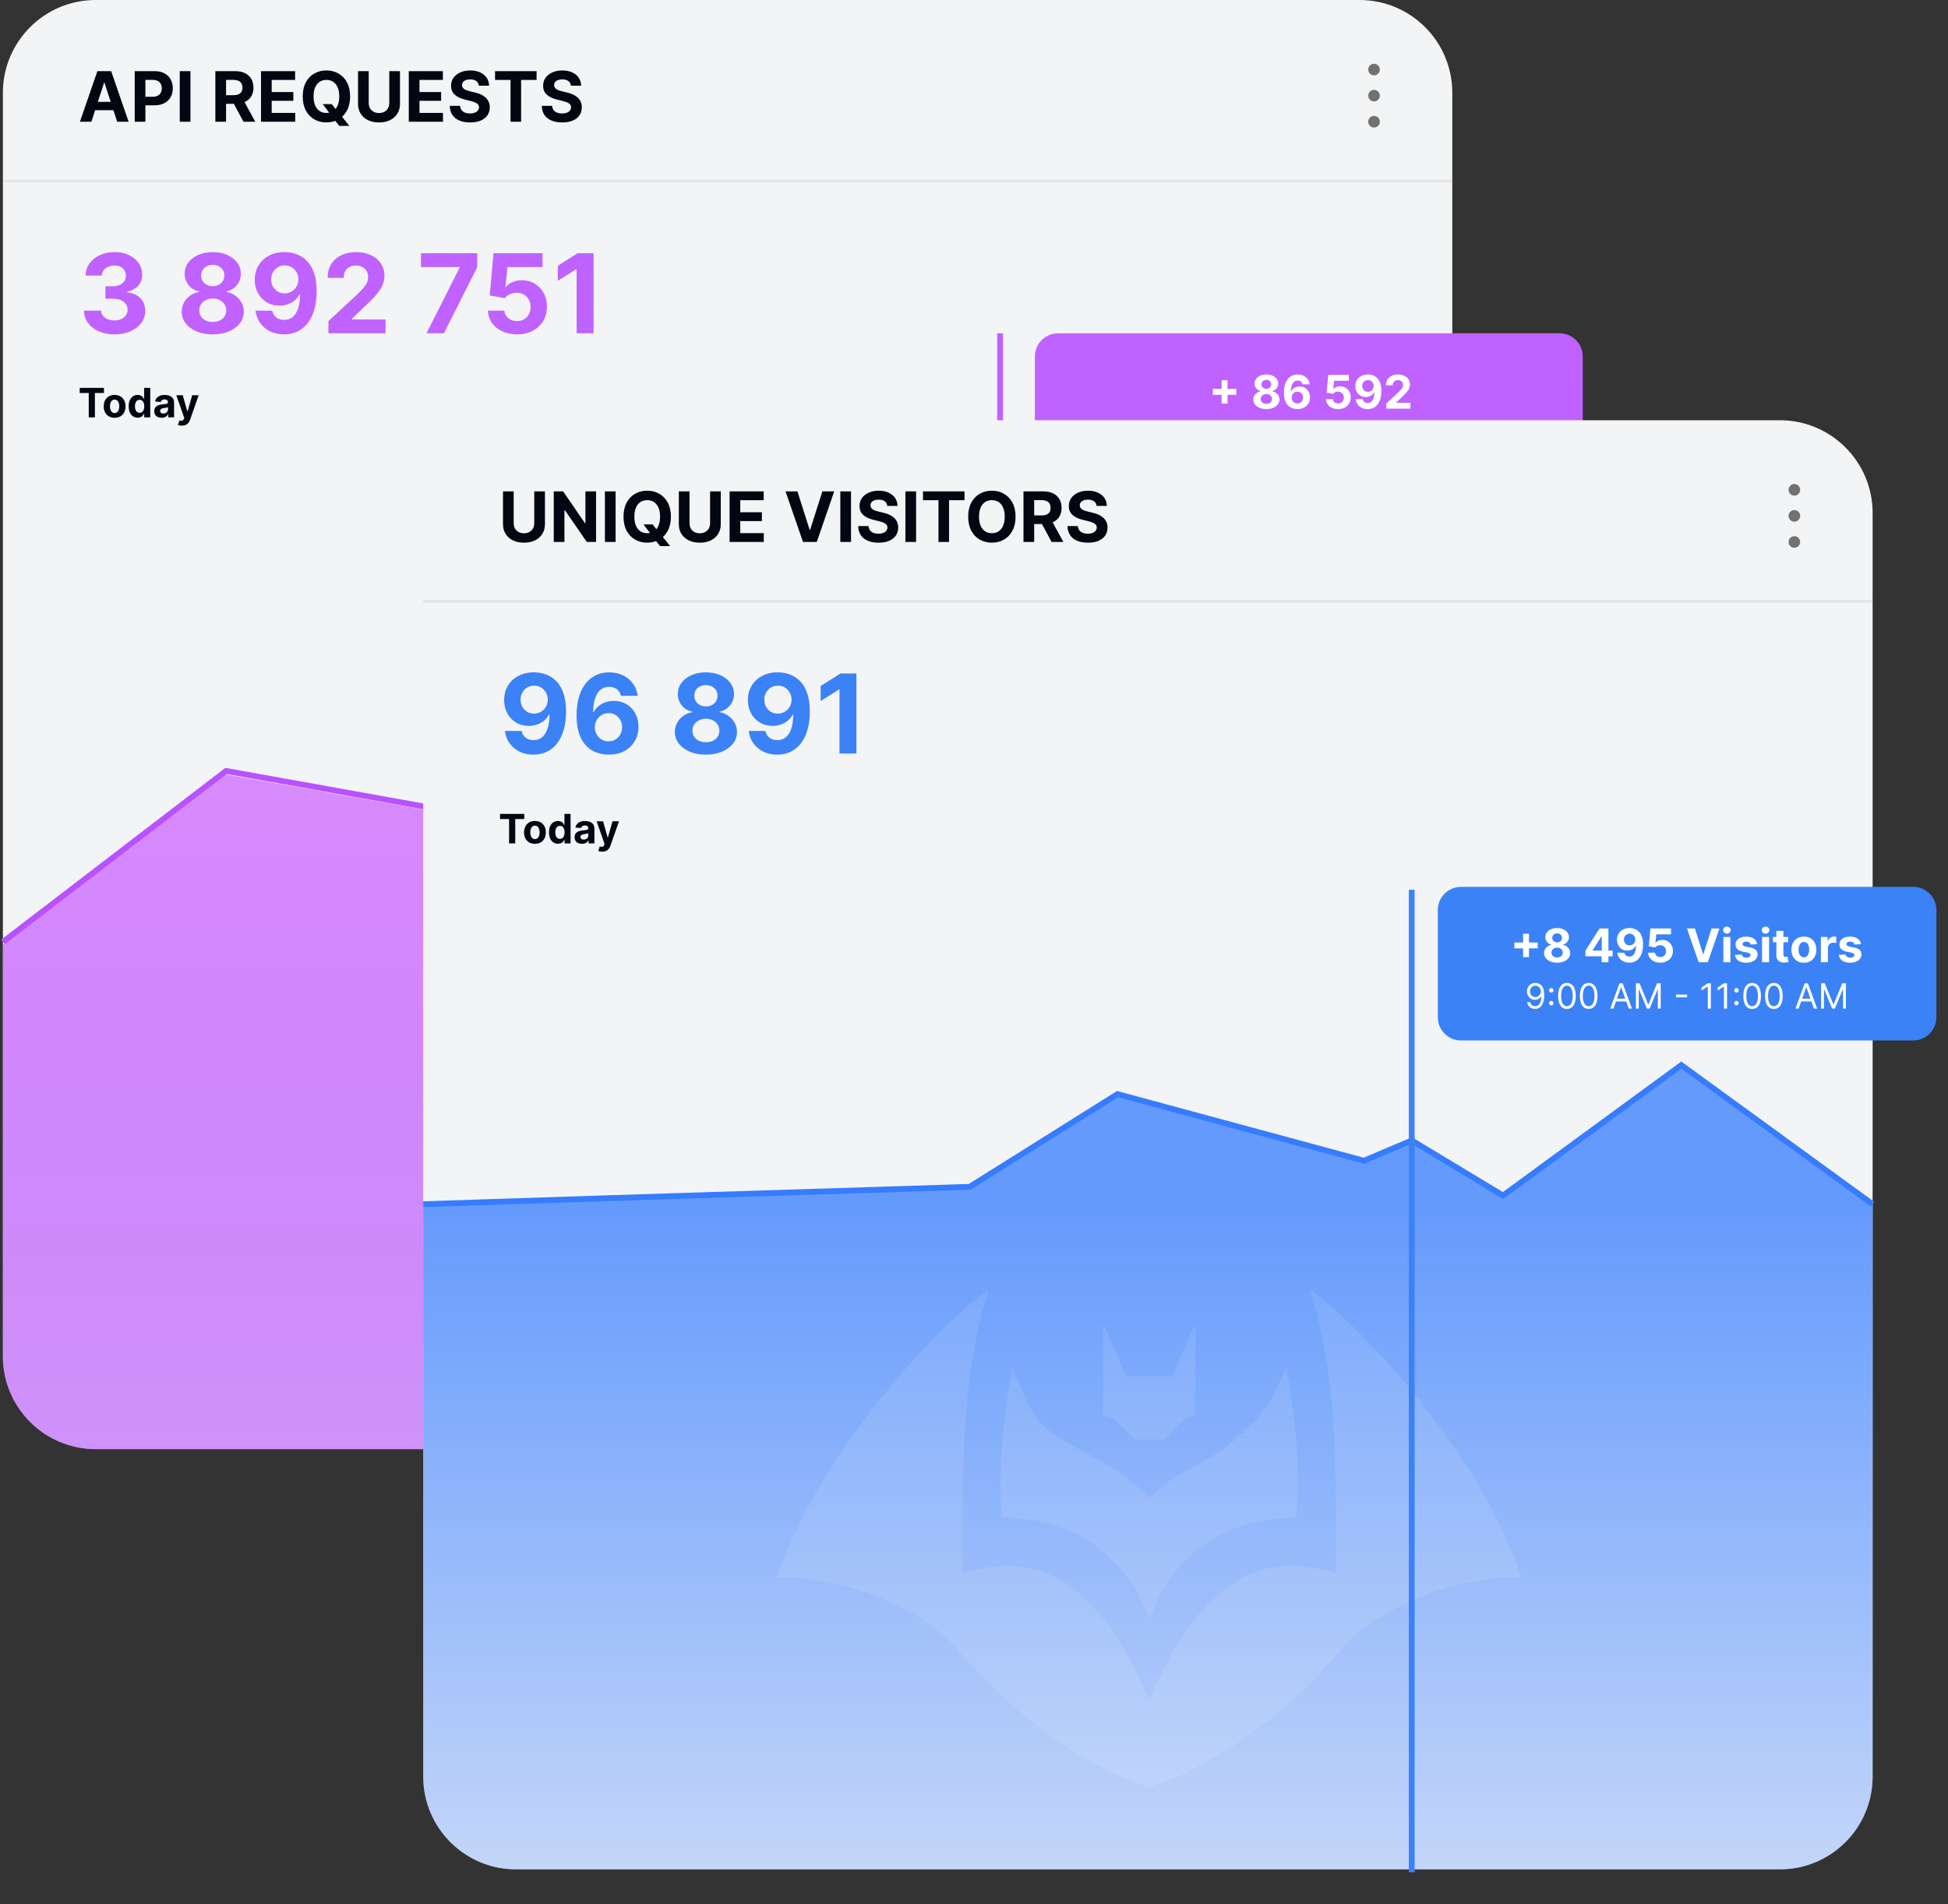
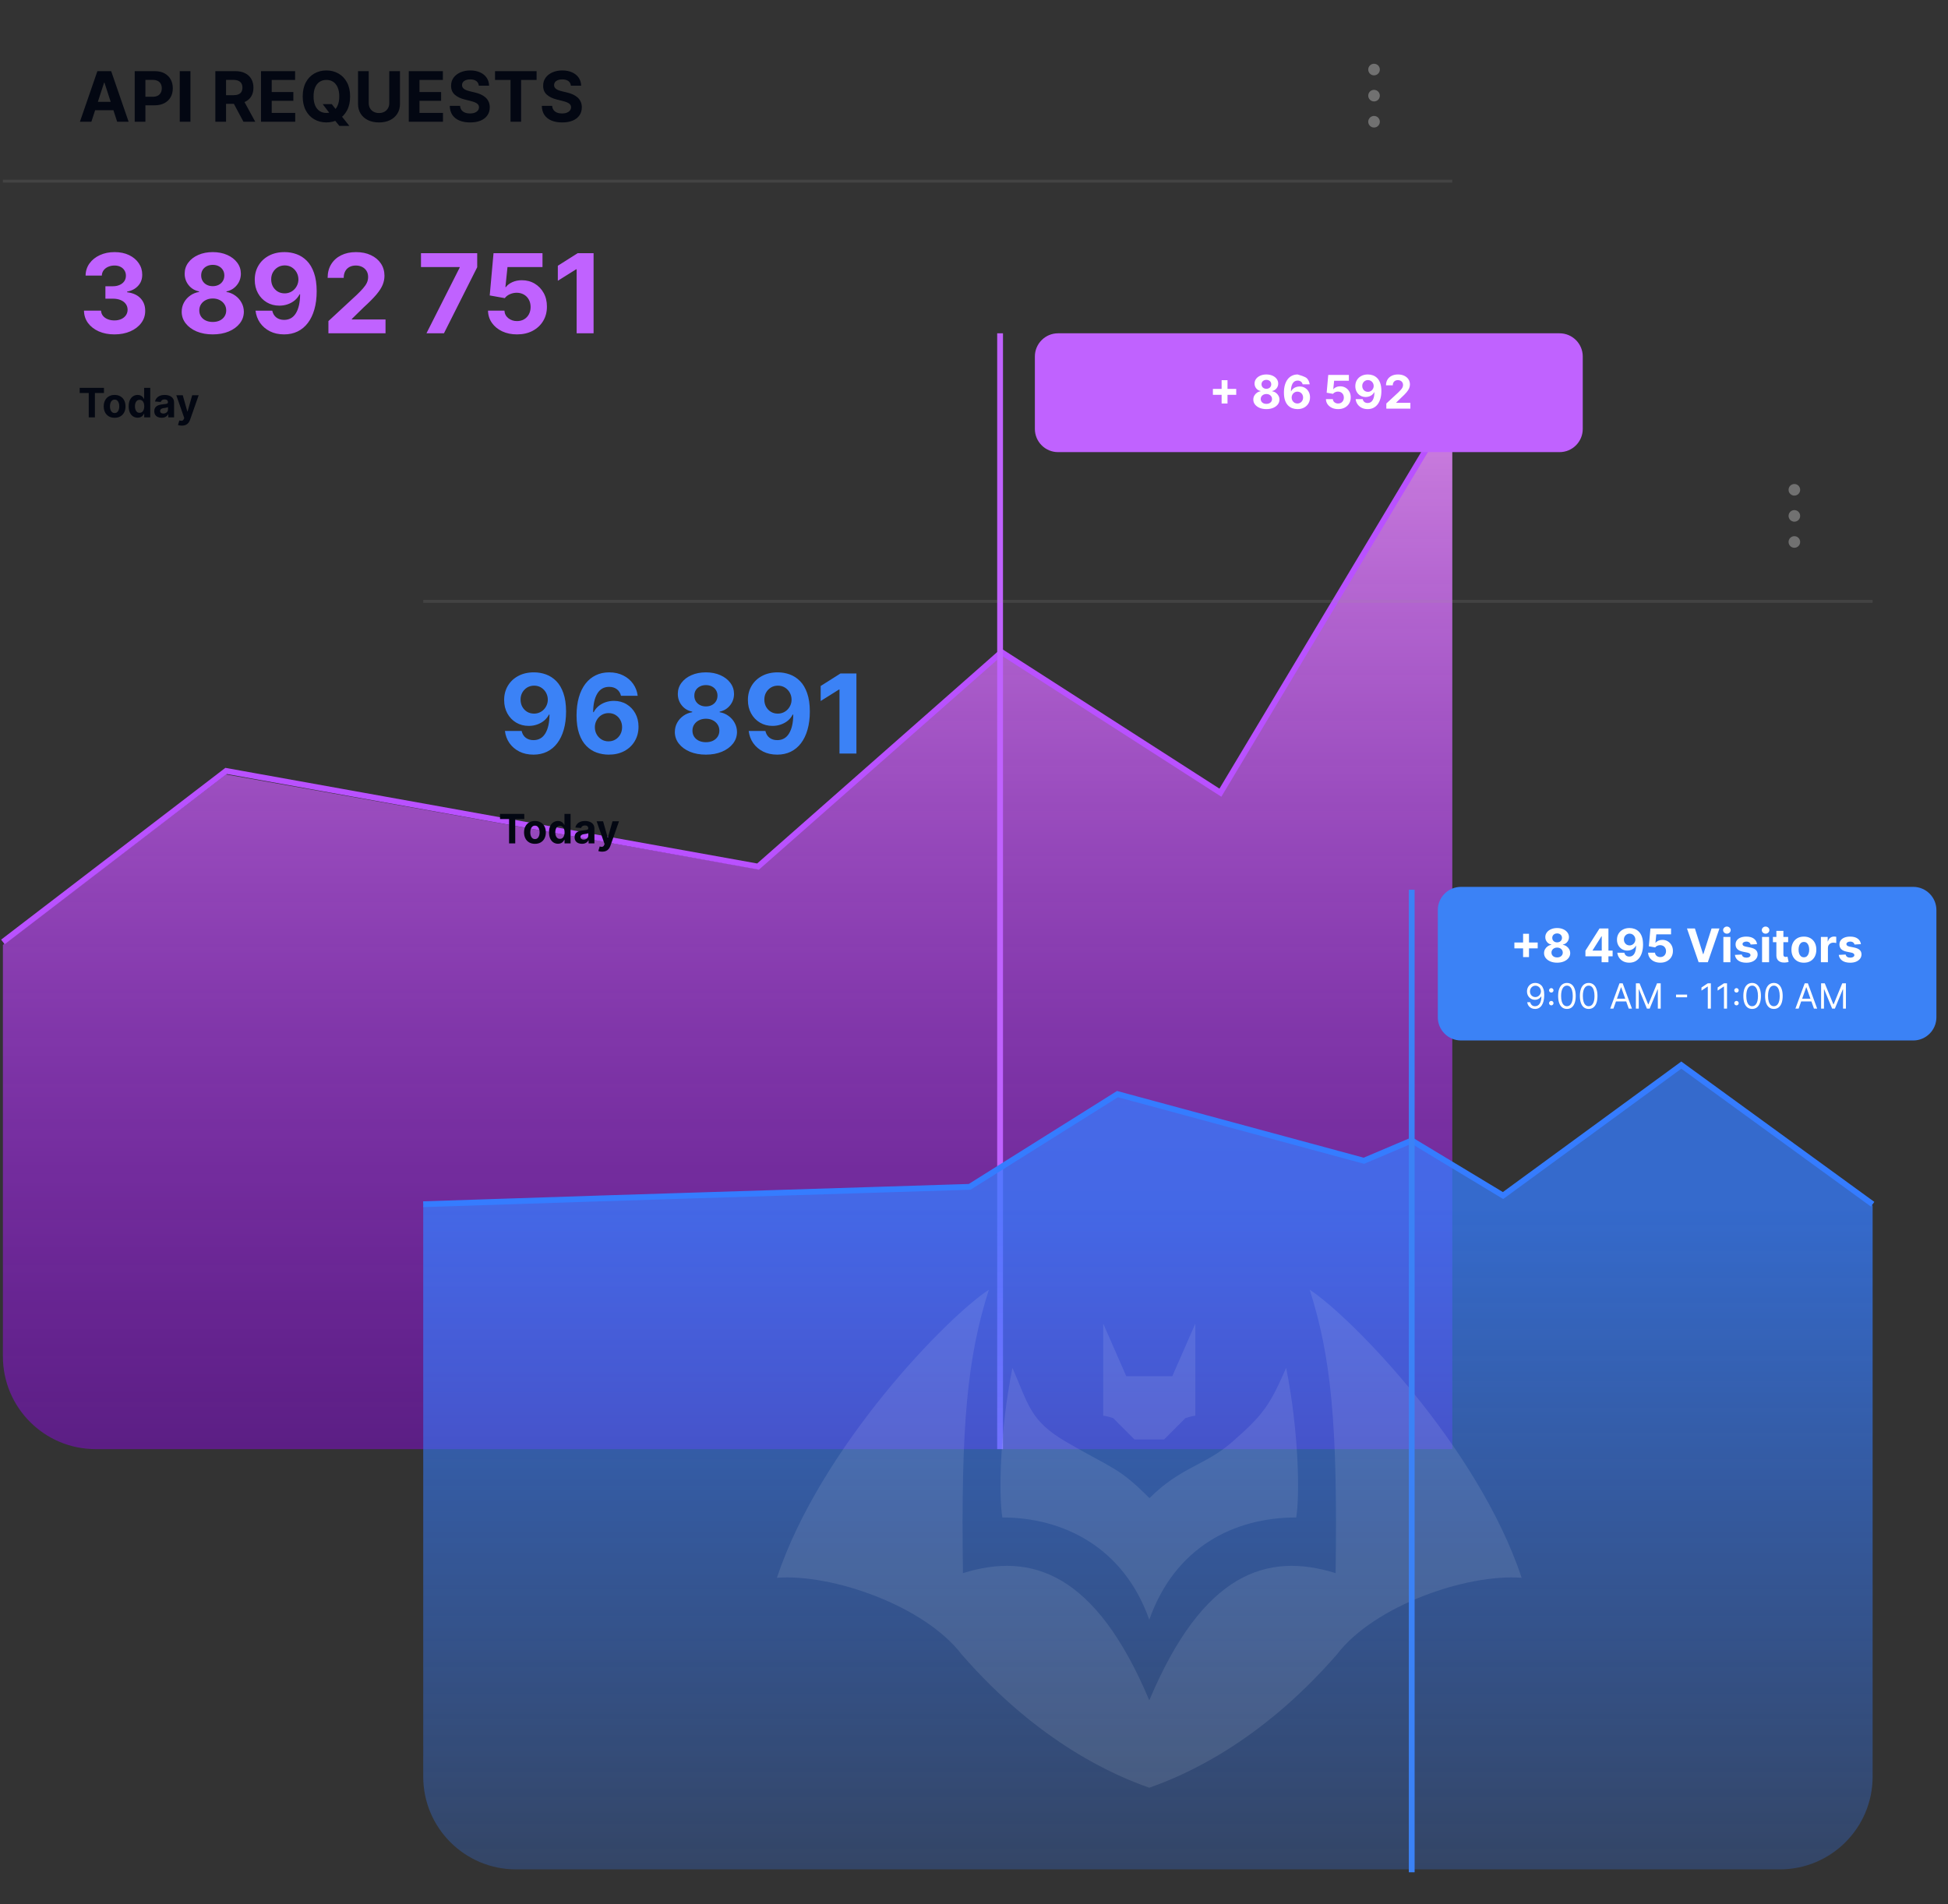
<svg xmlns="http://www.w3.org/2000/svg" width="100%" height="100%" viewBox="0 0 672 657" version="1.1" xml:space="preserve" style="fill-rule:evenodd;clip-rule:evenodd;">
  <rect x="0" y="0" width="672" height="657" fill="#333333" stroke="none" />
-   <path d="M501,32L501,468C501,485.661 486.661,500 469,500L33,500C15.339,500 1,485.661 1,468L1,32C1,14.339 15.339,0 33,0L469,0C486.661,0 501,14.339 501,32Z" style="fill:rgb(243,244,246);" />
  <path d="M31.526,42L27.571,42L33.597,24.546L38.352,24.546L44.369,42L40.415,42L36.043,28.534L35.906,28.534L31.526,42ZM31.278,35.139L40.619,35.139L40.619,38.02L31.278,38.02L31.278,35.139ZM46.47,42L46.47,24.546L53.356,24.546C54.68,24.546 55.808,24.798 56.74,25.304C57.672,25.804 58.382,26.5 58.871,27.392C59.365,28.278 59.612,29.301 59.612,30.46C59.612,31.619 59.362,32.642 58.862,33.528C58.362,34.415 57.638,35.105 56.689,35.599C55.746,36.094 54.604,36.341 53.263,36.341L48.874,36.341L48.874,33.384L52.666,33.384C53.376,33.384 53.962,33.261 54.422,33.017C54.888,32.767 55.234,32.423 55.462,31.986C55.695,31.543 55.811,31.034 55.811,30.46C55.811,29.881 55.695,29.375 55.462,28.943C55.234,28.506 54.888,28.168 54.422,27.929C53.956,27.685 53.365,27.563 52.649,27.563L50.161,27.563L50.161,42L46.47,42ZM65.7,24.546L65.7,42L62.009,42L62.009,24.546L65.7,24.546ZM74.291,42L74.291,24.546L81.177,24.546C82.495,24.546 83.62,24.781 84.552,25.253C85.489,25.719 86.202,26.381 86.691,27.239C87.185,28.091 87.433,29.094 87.433,30.247C87.433,31.406 87.183,32.403 86.683,33.239C86.183,34.068 85.458,34.705 84.509,35.148C83.566,35.591 82.424,35.813 81.083,35.813L76.472,35.813L76.472,32.847L80.487,32.847C81.191,32.847 81.776,32.75 82.242,32.557C82.708,32.364 83.055,32.074 83.282,31.688C83.515,31.301 83.631,30.821 83.631,30.247C83.631,29.668 83.515,29.179 83.282,28.781C83.055,28.384 82.705,28.082 82.234,27.878C81.768,27.668 81.18,27.563 80.47,27.563L77.981,27.563L77.981,42L74.291,42ZM83.717,34.057L88.055,42L83.981,42L79.737,34.057L83.717,34.057ZM90.04,42L90.04,24.546L101.802,24.546L101.802,27.588L93.731,27.588L93.731,31.747L101.197,31.747L101.197,34.79L93.731,34.79L93.731,38.957L101.836,38.957L101.836,42L90.04,42ZM111.324,35.932L114.46,35.932L116.037,37.96L117.588,39.767L120.511,43.432L117.068,43.432L115.057,40.96L114.026,39.494L111.324,35.932ZM120.776,33.273C120.776,35.176 120.415,36.795 119.693,38.131C118.977,39.466 118,40.486 116.761,41.19C115.528,41.889 114.142,42.239 112.602,42.239C111.051,42.239 109.659,41.886 108.426,41.182C107.193,40.477 106.219,39.457 105.503,38.122C104.787,36.787 104.429,35.17 104.429,33.273C104.429,31.369 104.787,29.75 105.503,28.415C106.219,27.08 107.193,26.063 108.426,25.364C109.659,24.659 111.051,24.307 112.602,24.307C114.142,24.307 115.528,24.659 116.761,25.364C118,26.063 118.977,27.08 119.693,28.415C120.415,29.75 120.776,31.369 120.776,33.273ZM117.034,33.273C117.034,32.04 116.849,31 116.48,30.153C116.116,29.307 115.602,28.665 114.938,28.227C114.273,27.79 113.494,27.571 112.602,27.571C111.71,27.571 110.932,27.79 110.267,28.227C109.602,28.665 109.085,29.307 108.716,30.153C108.352,31 108.17,32.04 108.17,33.273C108.17,34.506 108.352,35.545 108.716,36.392C109.085,37.239 109.602,37.881 110.267,38.318C110.932,38.756 111.71,38.974 112.602,38.974C113.494,38.974 114.273,38.756 114.938,38.318C115.602,37.881 116.116,37.239 116.48,36.392C116.849,35.545 117.034,34.506 117.034,33.273ZM134.29,24.546L137.981,24.546L137.981,35.881C137.981,37.153 137.677,38.267 137.069,39.222C136.467,40.176 135.623,40.92 134.538,41.455C133.452,41.983 132.188,42.247 130.745,42.247C129.296,42.247 128.029,41.983 126.944,41.455C125.859,40.92 125.015,40.176 124.413,39.222C123.81,38.267 123.509,37.153 123.509,35.881L123.509,24.546L127.2,24.546L127.2,35.565C127.2,36.23 127.344,36.821 127.634,37.338C127.93,37.855 128.344,38.261 128.879,38.557C129.413,38.852 130.035,39 130.745,39C131.461,39 132.083,38.852 132.612,38.557C133.146,38.261 133.558,37.855 133.847,37.338C134.143,36.821 134.29,36.23 134.29,35.565L134.29,24.546ZM141.017,42L141.017,24.546L152.778,24.546L152.778,27.588L144.707,27.588L144.707,31.747L152.173,31.747L152.173,34.79L144.707,34.79L144.707,38.957L152.812,38.957L152.812,42L141.017,42ZM165.181,29.565C165.113,28.878 164.82,28.344 164.303,27.963C163.786,27.582 163.085,27.392 162.198,27.392C161.596,27.392 161.087,27.477 160.673,27.648C160.258,27.813 159.94,28.043 159.718,28.338C159.502,28.634 159.394,28.969 159.394,29.344C159.383,29.656 159.448,29.929 159.59,30.162C159.738,30.395 159.94,30.597 160.195,30.767C160.451,30.932 160.746,31.077 161.082,31.202C161.417,31.321 161.775,31.423 162.156,31.509L163.724,31.884C164.485,32.054 165.184,32.281 165.82,32.565C166.457,32.849 167.008,33.199 167.474,33.614C167.94,34.028 168.3,34.517 168.556,35.08C168.817,35.642 168.951,36.287 168.957,37.014C168.951,38.082 168.678,39.009 168.138,39.793C167.604,40.571 166.832,41.176 165.82,41.608C164.815,42.034 163.602,42.247 162.181,42.247C160.772,42.247 159.545,42.031 158.499,41.599C157.46,41.168 156.647,40.528 156.062,39.682C155.482,38.83 155.178,37.776 155.15,36.52L158.721,36.52C158.761,37.105 158.928,37.594 159.224,37.986C159.525,38.372 159.925,38.665 160.425,38.864C160.931,39.057 161.502,39.153 162.138,39.153C162.763,39.153 163.306,39.063 163.766,38.881C164.232,38.699 164.593,38.446 164.849,38.122C165.104,37.798 165.232,37.426 165.232,37.006C165.232,36.614 165.116,36.284 164.883,36.017C164.656,35.75 164.32,35.523 163.877,35.335C163.44,35.148 162.903,34.977 162.266,34.824L160.366,34.347C158.894,33.989 157.732,33.429 156.88,32.668C156.028,31.906 155.604,30.881 155.61,29.591C155.604,28.534 155.886,27.611 156.454,26.821C157.028,26.031 157.815,25.415 158.815,24.972C159.815,24.528 160.951,24.307 162.224,24.307C163.519,24.307 164.65,24.528 165.616,24.972C166.587,25.415 167.343,26.031 167.883,26.821C168.423,27.611 168.701,28.526 168.718,29.565L165.181,29.565ZM170.774,27.588L170.774,24.546L185.109,24.546L185.109,27.588L179.766,27.588L179.766,42L176.118,42L176.118,27.588L170.774,27.588ZM196.939,29.565C196.871,28.878 196.578,28.344 196.061,27.963C195.544,27.582 194.842,27.392 193.956,27.392C193.354,27.392 192.845,27.477 192.43,27.648C192.016,27.813 191.697,28.043 191.476,28.338C191.26,28.634 191.152,28.969 191.152,29.344C191.141,29.656 191.206,29.929 191.348,30.162C191.496,30.395 191.697,30.597 191.953,30.767C192.209,30.932 192.504,31.077 192.839,31.202C193.175,31.321 193.533,31.423 193.913,31.509L195.482,31.884C196.243,32.054 196.942,32.281 197.578,32.565C198.214,32.849 198.766,33.199 199.232,33.614C199.697,34.028 200.058,34.517 200.314,35.08C200.575,35.642 200.709,36.287 200.714,37.014C200.709,38.082 200.436,39.009 199.896,39.793C199.362,40.571 198.589,41.176 197.578,41.608C196.572,42.034 195.359,42.247 193.939,42.247C192.53,42.247 191.303,42.031 190.257,41.599C189.217,41.168 188.405,40.528 187.82,39.682C187.24,38.83 186.936,37.776 186.908,36.52L190.479,36.52C190.518,37.105 190.686,37.594 190.982,37.986C191.283,38.372 191.683,38.665 192.183,38.864C192.689,39.057 193.26,39.153 193.896,39.153C194.521,39.153 195.064,39.063 195.524,38.881C195.99,38.699 196.351,38.446 196.607,38.122C196.862,37.798 196.99,37.426 196.99,37.006C196.99,36.614 196.874,36.284 196.641,36.017C196.413,35.75 196.078,35.523 195.635,35.335C195.197,35.148 194.661,34.977 194.024,34.824L192.124,34.347C190.652,33.989 189.49,33.429 188.638,32.668C187.786,31.906 187.362,30.881 187.368,29.591C187.362,28.534 187.643,27.611 188.212,26.821C188.786,26.031 189.572,25.415 190.572,24.972C191.572,24.528 192.709,24.307 193.982,24.307C195.277,24.307 196.408,24.528 197.374,24.972C198.345,25.415 199.101,26.031 199.641,26.821C200.18,27.611 200.459,28.526 200.476,29.565L196.939,29.565Z" style="fill:rgb(3,7,18);fill-rule:nonzero;" />
  <path d="M39.455,115.378C37.44,115.378 35.645,115.031 34.071,114.339C32.506,113.637 31.269,112.674 30.36,111.451C29.461,110.219 28.997,108.797 28.97,107.187L34.854,107.187C34.89,107.862 35.11,108.455 35.515,108.968C35.929,109.472 36.478,109.863 37.161,110.142C37.845,110.421 38.614,110.56 39.469,110.56C40.359,110.56 41.147,110.403 41.83,110.088C42.514,109.773 43.049,109.337 43.436,108.779C43.823,108.221 44.016,107.578 44.016,106.849C44.016,106.112 43.809,105.46 43.396,104.893C42.991,104.317 42.406,103.867 41.641,103.543C40.886,103.219 39.986,103.058 38.943,103.058L36.365,103.058L36.365,98.766L38.943,98.766C39.824,98.766 40.602,98.613 41.277,98.308C41.961,98.002 42.492,97.579 42.869,97.039C43.247,96.49 43.436,95.852 43.436,95.123C43.436,94.43 43.27,93.823 42.937,93.301C42.613,92.77 42.154,92.357 41.56,92.06C40.976,91.763 40.292,91.614 39.509,91.614C38.718,91.614 37.993,91.758 37.337,92.046C36.68,92.325 36.154,92.725 35.758,93.247C35.362,93.769 35.151,94.381 35.124,95.082L29.523,95.082C29.55,93.49 30.005,92.087 30.886,90.872C31.768,89.658 32.956,88.709 34.449,88.025C35.951,87.332 37.647,86.986 39.536,86.986C41.443,86.986 43.112,87.332 44.543,88.025C45.973,88.718 47.084,89.653 47.876,90.832C48.676,92.001 49.072,93.315 49.063,94.772C49.072,96.319 48.591,97.61 47.619,98.645C46.657,99.68 45.402,100.336 43.854,100.615L43.854,100.831C45.888,101.092 47.435,101.798 48.497,102.95C49.567,104.092 50.098,105.522 50.089,107.241C50.098,108.815 49.644,110.214 48.726,111.438C47.817,112.661 46.562,113.624 44.961,114.325C43.36,115.027 41.524,115.378 39.455,115.378ZM73.394,115.378C71.315,115.378 69.467,115.04 67.847,114.366C66.237,113.682 64.973,112.751 64.055,111.572C63.138,110.394 62.679,109.058 62.679,107.565C62.679,106.413 62.94,105.356 63.462,104.393C63.992,103.422 64.712,102.617 65.621,101.978C66.529,101.33 67.546,100.916 68.671,100.737L68.671,100.548C67.195,100.251 65.999,99.536 65.081,98.402C64.163,97.26 63.705,95.933 63.705,94.421C63.705,92.991 64.123,91.718 64.96,90.602C65.796,89.478 66.943,88.596 68.401,87.957C69.867,87.31 71.531,86.986 73.394,86.986C75.256,86.986 76.916,87.31 78.373,87.957C79.839,88.605 80.991,89.491 81.827,90.616C82.664,91.731 83.087,93 83.096,94.421C83.087,95.942 82.619,97.269 81.693,98.402C80.766,99.536 79.578,100.251 78.13,100.548L78.13,100.737C79.237,100.916 80.24,101.33 81.139,101.978C82.048,102.617 82.768,103.422 83.298,104.393C83.838,105.356 84.113,106.413 84.122,107.565C84.113,109.058 83.649,110.394 82.732,111.572C81.814,112.751 80.546,113.682 78.926,114.366C77.316,115.04 75.472,115.378 73.394,115.378ZM73.394,111.087C74.32,111.087 75.13,110.92 75.822,110.587C76.515,110.246 77.055,109.778 77.442,109.184C77.838,108.581 78.036,107.888 78.036,107.106C78.036,106.305 77.833,105.599 77.428,104.987C77.023,104.366 76.475,103.881 75.782,103.53C75.089,103.17 74.293,102.99 73.394,102.99C72.503,102.99 71.707,103.17 71.005,103.53C70.303,103.881 69.75,104.366 69.345,104.987C68.949,105.599 68.751,106.305 68.751,107.106C68.751,107.888 68.945,108.581 69.332,109.184C69.719,109.778 70.263,110.246 70.965,110.587C71.666,110.92 72.476,111.087 73.394,111.087ZM73.394,98.739C74.167,98.739 74.855,98.582 75.458,98.267C76.061,97.952 76.533,97.516 76.875,96.958C77.217,96.4 77.388,95.757 77.388,95.028C77.388,94.309 77.217,93.679 76.875,93.139C76.533,92.59 76.065,92.163 75.472,91.857C74.878,91.542 74.185,91.385 73.394,91.385C72.611,91.385 71.918,91.542 71.315,91.857C70.713,92.163 70.24,92.59 69.898,93.139C69.566,93.679 69.399,94.309 69.399,95.028C69.399,95.757 69.57,96.4 69.912,96.958C70.254,97.516 70.726,97.952 71.329,98.267C71.932,98.582 72.62,98.739 73.394,98.739ZM98.206,86.986C99.628,86.986 100.995,87.224 102.308,87.701C103.631,88.178 104.809,88.938 105.844,89.982C106.887,91.025 107.711,92.411 108.313,94.138C108.925,95.856 109.236,97.966 109.244,100.467C109.244,102.815 108.979,104.911 108.448,106.755C107.927,108.59 107.175,110.151 106.195,111.438C105.214,112.724 104.031,113.705 102.646,114.379C101.26,115.045 99.713,115.378 98.004,115.378C96.159,115.378 94.531,115.022 93.119,114.312C91.706,113.592 90.568,112.616 89.705,111.384C88.85,110.142 88.333,108.748 88.153,107.2L93.915,107.2C94.14,108.208 94.612,108.991 95.332,109.548C96.052,110.097 96.942,110.371 98.004,110.371C99.803,110.371 101.17,109.589 102.106,108.023C103.042,106.449 103.514,104.295 103.523,101.56L103.334,101.56C102.92,102.369 102.362,103.067 101.661,103.651C100.959,104.227 100.154,104.672 99.245,104.987C98.346,105.302 97.388,105.46 96.371,105.46C94.743,105.46 93.29,105.077 92.012,104.312C90.735,103.548 89.727,102.495 88.99,101.155C88.252,99.814 87.883,98.285 87.883,96.567C87.874,94.714 88.301,93.063 89.165,91.614C90.029,90.166 91.234,89.032 92.781,88.214C94.338,87.386 96.146,86.977 98.206,86.986ZM98.247,91.574C97.338,91.574 96.528,91.79 95.818,92.222C95.116,92.653 94.558,93.234 94.144,93.962C93.74,94.691 93.542,95.505 93.551,96.405C93.551,97.313 93.749,98.132 94.144,98.861C94.549,99.581 95.098,100.156 95.791,100.588C96.492,101.011 97.293,101.222 98.193,101.222C98.867,101.222 99.493,101.096 100.068,100.844C100.644,100.593 101.143,100.246 101.566,99.805C101.998,99.356 102.335,98.838 102.578,98.254C102.821,97.669 102.943,97.048 102.943,96.391C102.934,95.519 102.727,94.718 102.322,93.989C101.917,93.261 101.359,92.676 100.649,92.235C99.938,91.794 99.137,91.574 98.247,91.574ZM113.293,115L113.293,110.79L123.13,101.681C123.967,100.871 124.669,100.143 125.235,99.495C125.811,98.847 126.247,98.213 126.544,97.592C126.841,96.963 126.99,96.283 126.99,95.555C126.99,94.745 126.805,94.048 126.436,93.463C126.067,92.869 125.564,92.415 124.925,92.1C124.286,91.776 123.562,91.614 122.752,91.614C121.907,91.614 121.169,91.785 120.539,92.127C119.91,92.469 119.424,92.959 119.082,93.598C118.74,94.237 118.569,94.997 118.569,95.879L113.023,95.879C113.023,94.07 113.432,92.501 114.251,91.169C115.07,89.838 116.217,88.808 117.692,88.079C119.167,87.35 120.868,86.986 122.793,86.986C124.772,86.986 126.495,87.337 127.961,88.038C129.436,88.731 130.584,89.694 131.402,90.926C132.221,92.159 132.63,93.571 132.63,95.163C132.63,96.207 132.423,97.237 132.009,98.254C131.605,99.27 130.88,100.399 129.837,101.641C128.793,102.873 127.322,104.353 125.424,106.08L121.389,110.034L121.389,110.223L132.994,110.223L132.994,115L113.293,115ZM147.116,115L158.573,92.33L158.573,92.141L145.227,92.141L145.227,87.364L164.618,87.364L164.618,92.208L153.148,115L147.116,115ZM178.346,115.378C176.438,115.378 174.738,115.027 173.245,114.325C171.76,113.624 170.582,112.656 169.709,111.424C168.837,110.192 168.382,108.779 168.346,107.187L174.014,107.187C174.077,108.257 174.527,109.125 175.363,109.791C176.2,110.457 177.194,110.79 178.346,110.79C179.263,110.79 180.073,110.587 180.775,110.183C181.485,109.769 182.038,109.197 182.434,108.469C182.839,107.731 183.042,106.885 183.042,105.932C183.042,104.96 182.835,104.106 182.421,103.368C182.016,102.63 181.454,102.054 180.734,101.641C180.014,101.227 179.191,101.015 178.265,101.006C177.455,101.006 176.668,101.173 175.903,101.506C175.147,101.839 174.558,102.293 174.135,102.869L168.94,101.938L170.249,87.364L187.144,87.364L187.144,92.141L175.066,92.141L174.351,99.063L174.513,99.063C174.999,98.379 175.732,97.813 176.713,97.363C177.693,96.913 178.791,96.688 180.005,96.688C181.67,96.688 183.154,97.08 184.458,97.862C185.763,98.645 186.793,99.72 187.549,101.087C188.304,102.446 188.678,104.011 188.669,105.783C188.678,107.646 188.246,109.301 187.373,110.749C186.51,112.189 185.3,113.322 183.743,114.15C182.196,114.969 180.397,115.378 178.346,115.378ZM204.767,87.364L204.767,115L198.924,115L198.924,92.91L198.762,92.91L192.434,96.877L192.434,91.695L199.275,87.364L204.767,87.364Z" style="fill:rgb(192,98,255);fill-rule:nonzero;" />
  <path d="M27.497,135.593L27.497,133.818L35.859,133.818L35.859,135.593L32.742,135.593L32.742,144L30.614,144L30.614,135.593L27.497,135.593ZM39.54,144.149C38.767,144.149 38.1,143.985 37.536,143.657C36.976,143.326 36.543,142.865 36.239,142.275C35.934,141.682 35.781,140.994 35.781,140.212C35.781,139.423 35.934,138.733 36.239,138.143C36.543,137.55 36.976,137.089 37.536,136.761C38.1,136.43 38.767,136.264 39.54,136.264C40.312,136.264 40.978,136.43 41.538,136.761C42.102,137.089 42.536,137.55 42.841,138.143C43.146,138.733 43.298,139.423 43.298,140.212C43.298,140.994 43.146,141.682 42.841,142.275C42.536,142.865 42.102,143.326 41.538,143.657C40.978,143.985 40.312,144.149 39.54,144.149ZM39.55,142.509C39.901,142.509 40.194,142.409 40.43,142.21C40.665,142.008 40.842,141.733 40.962,141.385C41.084,141.037 41.145,140.641 41.145,140.197C41.145,139.753 41.084,139.357 40.962,139.009C40.842,138.661 40.665,138.385 40.43,138.183C40.194,137.981 39.901,137.88 39.55,137.88C39.195,137.88 38.897,137.981 38.655,138.183C38.416,138.385 38.235,138.661 38.113,139.009C37.993,139.357 37.934,139.753 37.934,140.197C37.934,140.641 37.993,141.037 38.113,141.385C38.235,141.733 38.416,142.008 38.655,142.21C38.897,142.409 39.195,142.509 39.55,142.509ZM47.489,144.124C46.909,144.124 46.384,143.975 45.913,143.677C45.446,143.375 45.075,142.933 44.8,142.349C44.528,141.763 44.392,141.044 44.392,140.192C44.392,139.317 44.533,138.589 44.815,138.009C45.096,137.426 45.471,136.99 45.938,136.702C46.409,136.41 46.924,136.264 47.484,136.264C47.912,136.264 48.268,136.337 48.553,136.483C48.841,136.625 49.073,136.804 49.249,137.02C49.428,137.232 49.564,137.441 49.657,137.646L49.721,137.646L49.721,133.818L51.834,133.818L51.834,144L49.746,144L49.746,142.777L49.657,142.777C49.557,142.989 49.417,143.2 49.234,143.408C49.055,143.614 48.822,143.785 48.533,143.92C48.248,144.056 47.9,144.124 47.489,144.124ZM48.16,142.439C48.502,142.439 48.79,142.346 49.025,142.161C49.264,141.972 49.446,141.708 49.572,141.37C49.702,141.032 49.766,140.636 49.766,140.182C49.766,139.728 49.703,139.333 49.577,138.999C49.451,138.664 49.269,138.405 49.03,138.223C48.792,138.041 48.502,137.95 48.16,137.95C47.812,137.95 47.519,138.044 47.28,138.233C47.042,138.422 46.861,138.684 46.739,139.018C46.616,139.353 46.554,139.741 46.554,140.182C46.554,140.626 46.616,141.019 46.739,141.36C46.864,141.698 47.045,141.963 47.28,142.156C47.519,142.344 47.812,142.439 48.16,142.439ZM55.753,144.144C55.266,144.144 54.832,144.06 54.451,143.891C54.07,143.718 53.768,143.465 53.546,143.13C53.327,142.792 53.218,142.371 53.218,141.867C53.218,141.443 53.296,141.087 53.451,140.798C53.607,140.51 53.819,140.278 54.088,140.102C54.356,139.927 54.661,139.794 55.003,139.705C55.347,139.615 55.709,139.552 56.086,139.516C56.53,139.469 56.888,139.426 57.16,139.386C57.432,139.343 57.629,139.28 57.752,139.197C57.874,139.115 57.936,138.992 57.936,138.83L57.936,138.8C57.936,138.485 57.836,138.241 57.637,138.069C57.442,137.897 57.164,137.81 56.802,137.81C56.421,137.81 56.118,137.895 55.892,138.064C55.667,138.23 55.518,138.438 55.445,138.69L53.486,138.531C53.586,138.067 53.781,137.666 54.073,137.328C54.365,136.987 54.741,136.725 55.201,136.543C55.665,136.357 56.202,136.264 56.812,136.264C57.236,136.264 57.642,136.314 58.03,136.413C58.421,136.513 58.768,136.667 59.069,136.876C59.374,137.085 59.615,137.353 59.79,137.681C59.966,138.006 60.054,138.395 60.054,138.849L60.054,144L58.045,144L58.045,142.941L57.985,142.941C57.863,143.18 57.699,143.39 57.493,143.572C57.288,143.751 57.041,143.892 56.753,143.995C56.464,144.094 56.131,144.144 55.753,144.144ZM56.36,142.683C56.671,142.683 56.946,142.621 57.185,142.499C57.424,142.373 57.611,142.204 57.747,141.991C57.883,141.779 57.951,141.539 57.951,141.271L57.951,140.46C57.884,140.503 57.793,140.543 57.677,140.58C57.565,140.613 57.437,140.644 57.294,140.674C57.152,140.701 57.009,140.725 56.867,140.749C56.724,140.768 56.595,140.787 56.479,140.803C56.231,140.84 56.013,140.898 55.828,140.977C55.642,141.057 55.498,141.165 55.395,141.3C55.292,141.433 55.241,141.599 55.241,141.798C55.241,142.086 55.346,142.306 55.554,142.459C55.767,142.608 56.035,142.683 56.36,142.683ZM62.731,146.864C62.462,146.864 62.211,146.842 61.975,146.799C61.743,146.759 61.551,146.708 61.398,146.645L61.876,145.064C62.124,145.14 62.348,145.182 62.547,145.188C62.749,145.195 62.923,145.148 63.069,145.049C63.218,144.95 63.339,144.781 63.432,144.542L63.556,144.219L60.817,136.364L63.044,136.364L64.625,141.972L64.704,141.972L66.3,136.364L68.543,136.364L65.575,144.825C65.432,145.236 65.238,145.594 64.993,145.899C64.751,146.207 64.444,146.444 64.073,146.61C63.702,146.779 63.255,146.864 62.731,146.864Z" style="fill:rgb(3,7,18);fill-rule:nonzero;" />
  <path d="M1,326.039L78,267.214L261.5,299.894L345.5,225.986L421.5,273.75L501,138L501,500L33,500C15.327,500 1,485.673 1,468L1,326.039Z" style="fill:url(#_Linear1);fill-rule:nonzero;" />
  <path d="M1,325L78,266L261.5,299L345.5,225L421,273.5L501,140" style="fill:none;fill-rule:nonzero;stroke:rgb(185,81,255);stroke-width:2px;" />
  <path d="M1,62.5L501,62.5" style="fill:none;fill-rule:nonzero;stroke:rgb(154,154,154);stroke-opacity:0.16;stroke-width:1px;" />
  <circle cx="474" cy="24" r="2" style="fill:rgb(113,113,113);" />
  <circle cx="474" cy="42" r="2" style="fill:rgb(113,113,113);" />
  <circle cx="474" cy="33" r="2" style="fill:rgb(113,113,113);" />
  <path d="M345,500L345,115" style="fill:none;fill-rule:nonzero;stroke:rgb(192,98,255);stroke-width:2px;" />
  <g>
    <path d="M546,123L546,148C546,152.415 542.415,156 538,156L365,156C360.585,156 357,152.415 357,148L357,123C357,118.585 360.585,115 365,115L538,115C542.415,115 546,118.585 546,123Z" style="fill:rgb(192,98,255);" />
  </g>
-   <path d="M421.42,139.227L421.42,131.182L423.455,131.182L423.455,139.227L421.42,139.227ZM418.415,136.222L418.415,134.188L426.46,134.188L426.46,136.222L418.415,136.222ZM436.862,141.159C435.987,141.159 435.209,141.017 434.527,140.733C433.849,140.445 433.317,140.053 432.93,139.557C432.544,139.061 432.351,138.498 432.351,137.869C432.351,137.384 432.461,136.939 432.68,136.534C432.904,136.125 433.207,135.786 433.589,135.517C433.972,135.244 434.4,135.07 434.874,134.994L434.874,134.915C434.252,134.79 433.749,134.489 433.362,134.011C432.976,133.53 432.783,132.972 432.783,132.335C432.783,131.733 432.959,131.197 433.311,130.727C433.663,130.254 434.146,129.883 434.76,129.614C435.377,129.341 436.078,129.205 436.862,129.205C437.646,129.205 438.345,129.341 438.959,129.614C439.576,129.886 440.061,130.259 440.413,130.733C440.766,131.203 440.944,131.737 440.947,132.335C440.944,132.975 440.747,133.534 440.357,134.011C439.966,134.489 439.466,134.79 438.857,134.915L438.857,134.994C439.322,135.07 439.745,135.244 440.124,135.517C440.506,135.786 440.809,136.125 441.033,136.534C441.26,136.939 441.375,137.384 441.379,137.869C441.375,138.498 441.18,139.061 440.794,139.557C440.408,140.053 439.874,140.445 439.192,140.733C438.514,141.017 437.737,141.159 436.862,141.159ZM436.862,139.352C437.252,139.352 437.593,139.282 437.885,139.142C438.177,138.998 438.404,138.801 438.567,138.551C438.733,138.297 438.817,138.006 438.817,137.676C438.817,137.339 438.732,137.042 438.561,136.784C438.391,136.523 438.16,136.318 437.868,136.17C437.576,136.019 437.241,135.943 436.862,135.943C436.487,135.943 436.152,136.019 435.857,136.17C435.561,136.318 435.328,136.523 435.158,136.784C434.991,137.042 434.908,137.339 434.908,137.676C434.908,138.006 434.989,138.297 435.152,138.551C435.315,138.801 435.544,138.998 435.839,139.142C436.135,139.282 436.476,139.352 436.862,139.352ZM436.862,134.153C437.188,134.153 437.478,134.087 437.732,133.955C437.985,133.822 438.184,133.638 438.328,133.403C438.472,133.169 438.544,132.898 438.544,132.591C438.544,132.288 438.472,132.023 438.328,131.795C438.184,131.564 437.987,131.384 437.737,131.256C437.487,131.123 437.196,131.057 436.862,131.057C436.533,131.057 436.241,131.123 435.987,131.256C435.733,131.384 435.535,131.564 435.391,131.795C435.25,132.023 435.18,132.288 435.18,132.591C435.18,132.898 435.252,133.169 435.396,133.403C435.54,133.638 435.739,133.822 435.993,133.955C436.247,134.087 436.536,134.153 436.862,134.153ZM447.565,141.159C446.967,141.155 446.389,141.055 445.832,140.858C445.279,140.661 444.783,140.341 444.344,139.898C443.904,139.455 443.556,138.867 443.298,138.136C443.045,137.405 442.918,136.508 442.918,135.443C442.921,134.466 443.033,133.593 443.253,132.824C443.476,132.051 443.795,131.396 444.207,130.858C444.624,130.32 445.122,129.911 445.702,129.631C446.281,129.347 446.931,129.205 447.651,129.205C448.427,129.205 449.113,129.356 449.707,129.659C450.302,129.958 450.779,130.366 451.139,130.881C451.503,131.396 451.723,131.973 451.798,132.614L449.372,132.614C449.277,132.208 449.079,131.89 448.776,131.659C448.473,131.428 448.098,131.312 447.651,131.312C446.893,131.312 446.317,131.642 445.923,132.301C445.533,132.96 445.334,133.856 445.327,134.989L445.406,134.989C445.58,134.644 445.815,134.35 446.111,134.108C446.41,133.862 446.749,133.674 447.128,133.545C447.51,133.413 447.914,133.347 448.338,133.347C449.027,133.347 449.641,133.509 450.179,133.835C450.717,134.157 451.141,134.6 451.452,135.165C451.762,135.729 451.918,136.375 451.918,137.102C451.918,137.89 451.734,138.591 451.366,139.205C451.003,139.818 450.493,140.299 449.838,140.648C449.187,140.992 448.429,141.163 447.565,141.159ZM447.554,139.227C447.933,139.227 448.272,139.136 448.571,138.955C448.87,138.773 449.105,138.527 449.276,138.216C449.446,137.905 449.531,137.557 449.531,137.17C449.531,136.784 449.446,136.437 449.276,136.131C449.109,135.824 448.878,135.58 448.582,135.398C448.287,135.216 447.95,135.125 447.571,135.125C447.287,135.125 447.024,135.178 446.781,135.284C446.543,135.39 446.332,135.538 446.151,135.727C445.973,135.917 445.832,136.136 445.73,136.386C445.628,136.633 445.577,136.896 445.577,137.176C445.577,137.551 445.662,137.894 445.832,138.205C446.007,138.515 446.241,138.763 446.537,138.949C446.836,139.134 447.175,139.227 447.554,139.227ZM461.615,141.159C460.812,141.159 460.096,141.011 459.467,140.716C458.842,140.42 458.346,140.013 457.979,139.494C457.611,138.975 457.42,138.381 457.405,137.71L459.791,137.71C459.818,138.161 460.007,138.527 460.359,138.807C460.712,139.087 461.13,139.227 461.615,139.227C462.001,139.227 462.342,139.142 462.638,138.972C462.937,138.797 463.17,138.557 463.337,138.25C463.507,137.939 463.592,137.583 463.592,137.182C463.592,136.773 463.505,136.413 463.331,136.102C463.161,135.792 462.924,135.549 462.621,135.375C462.318,135.201 461.971,135.112 461.581,135.108C461.24,135.108 460.909,135.178 460.587,135.318C460.268,135.458 460.02,135.65 459.842,135.892L457.655,135.5L458.206,129.364L465.32,129.364L465.32,131.375L460.234,131.375L459.933,134.29L460.001,134.29C460.206,134.002 460.515,133.763 460.928,133.574C461.34,133.384 461.803,133.29 462.314,133.29C463.015,133.29 463.64,133.455 464.189,133.784C464.738,134.114 465.172,134.566 465.49,135.142C465.808,135.714 465.965,136.373 465.962,137.119C465.965,137.903 465.784,138.6 465.416,139.21C465.053,139.816 464.543,140.294 463.888,140.642C463.236,140.987 462.479,141.159 461.615,141.159ZM471.888,129.205C472.486,129.205 473.062,129.305 473.615,129.506C474.172,129.706 474.668,130.027 475.104,130.466C475.543,130.905 475.89,131.489 476.143,132.216C476.401,132.939 476.532,133.828 476.536,134.881C476.536,135.869 476.424,136.752 476.2,137.528C475.981,138.301 475.664,138.958 475.251,139.5C474.839,140.042 474.34,140.455 473.757,140.739C473.174,141.019 472.522,141.159 471.803,141.159C471.026,141.159 470.34,141.009 469.746,140.71C469.151,140.407 468.672,139.996 468.308,139.477C467.948,138.955 467.731,138.367 467.655,137.716L470.081,137.716C470.176,138.14 470.375,138.47 470.678,138.705C470.981,138.936 471.356,139.051 471.803,139.051C472.56,139.051 473.136,138.722 473.53,138.062C473.924,137.4 474.123,136.492 474.126,135.341L474.047,135.341C473.873,135.682 473.638,135.975 473.342,136.222C473.047,136.464 472.708,136.652 472.325,136.784C471.946,136.917 471.543,136.983 471.115,136.983C470.429,136.983 469.818,136.822 469.28,136.5C468.742,136.178 468.318,135.735 468.007,135.17C467.696,134.606 467.541,133.962 467.541,133.239C467.537,132.458 467.717,131.763 468.081,131.153C468.445,130.544 468.952,130.066 469.604,129.722C470.259,129.373 471.02,129.201 471.888,129.205ZM471.905,131.136C471.522,131.136 471.181,131.227 470.882,131.409C470.587,131.591 470.352,131.835 470.178,132.142C470.007,132.449 469.924,132.792 469.928,133.17C469.928,133.553 470.011,133.898 470.178,134.205C470.348,134.508 470.579,134.75 470.871,134.932C471.166,135.11 471.503,135.199 471.882,135.199C472.166,135.199 472.429,135.146 472.672,135.04C472.914,134.934 473.125,134.788 473.303,134.602C473.484,134.413 473.626,134.195 473.729,133.949C473.831,133.703 473.882,133.441 473.882,133.165C473.878,132.797 473.791,132.46 473.621,132.153C473.45,131.847 473.215,131.6 472.916,131.415C472.617,131.229 472.28,131.136 471.905,131.136ZM478.24,141L478.24,139.227L482.382,135.392C482.734,135.051 483.03,134.744 483.268,134.472C483.511,134.199 483.695,133.932 483.82,133.67C483.945,133.405 484.007,133.119 484.007,132.812C484.007,132.472 483.929,132.178 483.774,131.932C483.619,131.682 483.407,131.491 483.138,131.358C482.869,131.222 482.564,131.153 482.223,131.153C481.867,131.153 481.556,131.225 481.291,131.369C481.026,131.513 480.821,131.72 480.678,131.989C480.534,132.258 480.462,132.578 480.462,132.949L478.126,132.949C478.126,132.187 478.299,131.527 478.643,130.966C478.988,130.405 479.471,129.972 480.092,129.665C480.714,129.358 481.429,129.205 482.24,129.205C483.073,129.205 483.799,129.352 484.416,129.648C485.037,129.939 485.52,130.345 485.865,130.864C486.21,131.383 486.382,131.977 486.382,132.648C486.382,133.087 486.295,133.521 486.121,133.949C485.95,134.377 485.645,134.852 485.206,135.375C484.767,135.894 484.147,136.517 483.348,137.244L481.649,138.909L481.649,138.989L486.536,138.989L486.536,141L478.24,141Z" style="fill:white;fill-rule:nonzero;" />
+   <path d="M421.42,139.227L421.42,131.182L423.455,131.182L423.455,139.227L421.42,139.227ZM418.415,136.222L418.415,134.188L426.46,134.188L426.46,136.222L418.415,136.222ZM436.862,141.159C435.987,141.159 435.209,141.017 434.527,140.733C433.849,140.445 433.317,140.053 432.93,139.557C432.544,139.061 432.351,138.498 432.351,137.869C432.351,137.384 432.461,136.939 432.68,136.534C432.904,136.125 433.207,135.786 433.589,135.517C433.972,135.244 434.4,135.07 434.874,134.994L434.874,134.915C434.252,134.79 433.749,134.489 433.362,134.011C432.976,133.53 432.783,132.972 432.783,132.335C432.783,131.733 432.959,131.197 433.311,130.727C433.663,130.254 434.146,129.883 434.76,129.614C435.377,129.341 436.078,129.205 436.862,129.205C437.646,129.205 438.345,129.341 438.959,129.614C439.576,129.886 440.061,130.259 440.413,130.733C440.766,131.203 440.944,131.737 440.947,132.335C440.944,132.975 440.747,133.534 440.357,134.011C439.966,134.489 439.466,134.79 438.857,134.915L438.857,134.994C439.322,135.07 439.745,135.244 440.124,135.517C440.506,135.786 440.809,136.125 441.033,136.534C441.26,136.939 441.375,137.384 441.379,137.869C441.375,138.498 441.18,139.061 440.794,139.557C440.408,140.053 439.874,140.445 439.192,140.733C438.514,141.017 437.737,141.159 436.862,141.159ZM436.862,139.352C437.252,139.352 437.593,139.282 437.885,139.142C438.177,138.998 438.404,138.801 438.567,138.551C438.733,138.297 438.817,138.006 438.817,137.676C438.817,137.339 438.732,137.042 438.561,136.784C438.391,136.523 438.16,136.318 437.868,136.17C437.576,136.019 437.241,135.943 436.862,135.943C436.487,135.943 436.152,136.019 435.857,136.17C435.561,136.318 435.328,136.523 435.158,136.784C434.991,137.042 434.908,137.339 434.908,137.676C434.908,138.006 434.989,138.297 435.152,138.551C435.315,138.801 435.544,138.998 435.839,139.142C436.135,139.282 436.476,139.352 436.862,139.352ZM436.862,134.153C437.188,134.153 437.478,134.087 437.732,133.955C437.985,133.822 438.184,133.638 438.328,133.403C438.472,133.169 438.544,132.898 438.544,132.591C438.544,132.288 438.472,132.023 438.328,131.795C438.184,131.564 437.987,131.384 437.737,131.256C437.487,131.123 437.196,131.057 436.862,131.057C436.533,131.057 436.241,131.123 435.987,131.256C435.733,131.384 435.535,131.564 435.391,131.795C435.25,132.023 435.18,132.288 435.18,132.591C435.18,132.898 435.252,133.169 435.396,133.403C435.54,133.638 435.739,133.822 435.993,133.955C436.247,134.087 436.536,134.153 436.862,134.153ZM447.565,141.159C446.967,141.155 446.389,141.055 445.832,140.858C445.279,140.661 444.783,140.341 444.344,139.898C443.904,139.455 443.556,138.867 443.298,138.136C443.045,137.405 442.918,136.508 442.918,135.443C442.921,134.466 443.033,133.593 443.253,132.824C443.476,132.051 443.795,131.396 444.207,130.858C444.624,130.32 445.122,129.911 445.702,129.631C446.281,129.347 446.931,129.205 447.651,129.205C450.302,129.958 450.779,130.366 451.139,130.881C451.503,131.396 451.723,131.973 451.798,132.614L449.372,132.614C449.277,132.208 449.079,131.89 448.776,131.659C448.473,131.428 448.098,131.312 447.651,131.312C446.893,131.312 446.317,131.642 445.923,132.301C445.533,132.96 445.334,133.856 445.327,134.989L445.406,134.989C445.58,134.644 445.815,134.35 446.111,134.108C446.41,133.862 446.749,133.674 447.128,133.545C447.51,133.413 447.914,133.347 448.338,133.347C449.027,133.347 449.641,133.509 450.179,133.835C450.717,134.157 451.141,134.6 451.452,135.165C451.762,135.729 451.918,136.375 451.918,137.102C451.918,137.89 451.734,138.591 451.366,139.205C451.003,139.818 450.493,140.299 449.838,140.648C449.187,140.992 448.429,141.163 447.565,141.159ZM447.554,139.227C447.933,139.227 448.272,139.136 448.571,138.955C448.87,138.773 449.105,138.527 449.276,138.216C449.446,137.905 449.531,137.557 449.531,137.17C449.531,136.784 449.446,136.437 449.276,136.131C449.109,135.824 448.878,135.58 448.582,135.398C448.287,135.216 447.95,135.125 447.571,135.125C447.287,135.125 447.024,135.178 446.781,135.284C446.543,135.39 446.332,135.538 446.151,135.727C445.973,135.917 445.832,136.136 445.73,136.386C445.628,136.633 445.577,136.896 445.577,137.176C445.577,137.551 445.662,137.894 445.832,138.205C446.007,138.515 446.241,138.763 446.537,138.949C446.836,139.134 447.175,139.227 447.554,139.227ZM461.615,141.159C460.812,141.159 460.096,141.011 459.467,140.716C458.842,140.42 458.346,140.013 457.979,139.494C457.611,138.975 457.42,138.381 457.405,137.71L459.791,137.71C459.818,138.161 460.007,138.527 460.359,138.807C460.712,139.087 461.13,139.227 461.615,139.227C462.001,139.227 462.342,139.142 462.638,138.972C462.937,138.797 463.17,138.557 463.337,138.25C463.507,137.939 463.592,137.583 463.592,137.182C463.592,136.773 463.505,136.413 463.331,136.102C463.161,135.792 462.924,135.549 462.621,135.375C462.318,135.201 461.971,135.112 461.581,135.108C461.24,135.108 460.909,135.178 460.587,135.318C460.268,135.458 460.02,135.65 459.842,135.892L457.655,135.5L458.206,129.364L465.32,129.364L465.32,131.375L460.234,131.375L459.933,134.29L460.001,134.29C460.206,134.002 460.515,133.763 460.928,133.574C461.34,133.384 461.803,133.29 462.314,133.29C463.015,133.29 463.64,133.455 464.189,133.784C464.738,134.114 465.172,134.566 465.49,135.142C465.808,135.714 465.965,136.373 465.962,137.119C465.965,137.903 465.784,138.6 465.416,139.21C465.053,139.816 464.543,140.294 463.888,140.642C463.236,140.987 462.479,141.159 461.615,141.159ZM471.888,129.205C472.486,129.205 473.062,129.305 473.615,129.506C474.172,129.706 474.668,130.027 475.104,130.466C475.543,130.905 475.89,131.489 476.143,132.216C476.401,132.939 476.532,133.828 476.536,134.881C476.536,135.869 476.424,136.752 476.2,137.528C475.981,138.301 475.664,138.958 475.251,139.5C474.839,140.042 474.34,140.455 473.757,140.739C473.174,141.019 472.522,141.159 471.803,141.159C471.026,141.159 470.34,141.009 469.746,140.71C469.151,140.407 468.672,139.996 468.308,139.477C467.948,138.955 467.731,138.367 467.655,137.716L470.081,137.716C470.176,138.14 470.375,138.47 470.678,138.705C470.981,138.936 471.356,139.051 471.803,139.051C472.56,139.051 473.136,138.722 473.53,138.062C473.924,137.4 474.123,136.492 474.126,135.341L474.047,135.341C473.873,135.682 473.638,135.975 473.342,136.222C473.047,136.464 472.708,136.652 472.325,136.784C471.946,136.917 471.543,136.983 471.115,136.983C470.429,136.983 469.818,136.822 469.28,136.5C468.742,136.178 468.318,135.735 468.007,135.17C467.696,134.606 467.541,133.962 467.541,133.239C467.537,132.458 467.717,131.763 468.081,131.153C468.445,130.544 468.952,130.066 469.604,129.722C470.259,129.373 471.02,129.201 471.888,129.205ZM471.905,131.136C471.522,131.136 471.181,131.227 470.882,131.409C470.587,131.591 470.352,131.835 470.178,132.142C470.007,132.449 469.924,132.792 469.928,133.17C469.928,133.553 470.011,133.898 470.178,134.205C470.348,134.508 470.579,134.75 470.871,134.932C471.166,135.11 471.503,135.199 471.882,135.199C472.166,135.199 472.429,135.146 472.672,135.04C472.914,134.934 473.125,134.788 473.303,134.602C473.484,134.413 473.626,134.195 473.729,133.949C473.831,133.703 473.882,133.441 473.882,133.165C473.878,132.797 473.791,132.46 473.621,132.153C473.45,131.847 473.215,131.6 472.916,131.415C472.617,131.229 472.28,131.136 471.905,131.136ZM478.24,141L478.24,139.227L482.382,135.392C482.734,135.051 483.03,134.744 483.268,134.472C483.511,134.199 483.695,133.932 483.82,133.67C483.945,133.405 484.007,133.119 484.007,132.812C484.007,132.472 483.929,132.178 483.774,131.932C483.619,131.682 483.407,131.491 483.138,131.358C482.869,131.222 482.564,131.153 482.223,131.153C481.867,131.153 481.556,131.225 481.291,131.369C481.026,131.513 480.821,131.72 480.678,131.989C480.534,132.258 480.462,132.578 480.462,132.949L478.126,132.949C478.126,132.187 478.299,131.527 478.643,130.966C478.988,130.405 479.471,129.972 480.092,129.665C480.714,129.358 481.429,129.205 482.24,129.205C483.073,129.205 483.799,129.352 484.416,129.648C485.037,129.939 485.52,130.345 485.865,130.864C486.21,131.383 486.382,131.977 486.382,132.648C486.382,133.087 486.295,133.521 486.121,133.949C485.95,134.377 485.645,134.852 485.206,135.375C484.767,135.894 484.147,136.517 483.348,137.244L481.649,138.909L481.649,138.989L486.536,138.989L486.536,141L478.24,141Z" style="fill:white;fill-rule:nonzero;" />
  <g>
-     <path d="M646,177L646,613C646,630.661 631.661,645 614,645L178,645C160.339,645 146,630.661 146,613L146,177C146,159.339 160.339,145 178,145L614,145C631.661,145 646,159.339 646,177Z" style="fill:rgb(243,244,246);" />
-   </g>
-   <path d="M184.298,169.545L187.989,169.545L187.989,180.881C187.989,182.153 187.685,183.267 187.077,184.222C186.474,185.176 185.631,185.92 184.545,186.455C183.46,186.983 182.196,187.247 180.753,187.247C179.304,187.247 178.037,186.983 176.952,186.455C175.866,185.92 175.023,185.176 174.42,184.222C173.818,183.267 173.517,182.153 173.517,180.881L173.517,169.545L177.207,169.545L177.207,180.565C177.207,181.23 177.352,181.821 177.642,182.338C177.938,182.855 178.352,183.261 178.886,183.557C179.42,183.852 180.043,184 180.753,184C181.469,184 182.091,183.852 182.619,183.557C183.153,183.261 183.565,182.855 183.855,182.338C184.151,181.821 184.298,181.23 184.298,180.565L184.298,169.545ZM205.624,169.545L205.624,187L202.437,187L194.843,176.014L194.715,176.014L194.715,187L191.025,187L191.025,169.545L194.263,169.545L201.798,180.523L201.951,180.523L201.951,169.545L205.624,169.545ZM212.364,169.545L212.364,187L208.673,187L208.673,169.545L212.364,169.545ZM221.988,180.932L225.124,180.932L226.701,182.96L228.252,184.767L231.175,188.432L227.732,188.432L225.721,185.96L224.69,184.494L221.988,180.932ZM231.44,178.273C231.44,180.176 231.079,181.795 230.357,183.131C229.641,184.466 228.664,185.486 227.425,186.19C226.192,186.889 224.806,187.239 223.266,187.239C221.715,187.239 220.323,186.886 219.09,186.182C217.857,185.477 216.883,184.457 216.167,183.122C215.451,181.787 215.093,180.17 215.093,178.273C215.093,176.369 215.451,174.75 216.167,173.415C216.883,172.08 217.857,171.062 219.09,170.364C220.323,169.659 221.715,169.307 223.266,169.307C224.806,169.307 226.192,169.659 227.425,170.364C228.664,171.062 229.641,172.08 230.357,173.415C231.079,174.75 231.44,176.369 231.44,178.273ZM227.698,178.273C227.698,177.04 227.513,176 227.144,175.153C226.781,174.307 226.266,173.665 225.602,173.227C224.937,172.79 224.158,172.571 223.266,172.571C222.374,172.571 221.596,172.79 220.931,173.227C220.266,173.665 219.749,174.307 219.38,175.153C219.016,176 218.835,177.04 218.835,178.273C218.835,179.506 219.016,180.545 219.38,181.392C219.749,182.239 220.266,182.881 220.931,183.318C221.596,183.756 222.374,183.974 223.266,183.974C224.158,183.974 224.937,183.756 225.602,183.318C226.266,182.881 226.781,182.239 227.144,181.392C227.513,180.545 227.698,179.506 227.698,178.273ZM244.955,169.545L248.645,169.545L248.645,180.881C248.645,182.153 248.341,183.267 247.733,184.222C247.131,185.176 246.287,185.92 245.202,186.455C244.116,186.983 242.852,187.247 241.409,187.247C239.96,187.247 238.693,186.983 237.608,186.455C236.523,185.92 235.679,185.176 235.077,184.222C234.474,183.267 234.173,182.153 234.173,180.881L234.173,169.545L237.864,169.545L237.864,180.565C237.864,181.23 238.009,181.821 238.298,182.338C238.594,182.855 239.009,183.261 239.543,183.557C240.077,183.852 240.699,184 241.409,184C242.125,184 242.747,183.852 243.276,183.557C243.81,183.261 244.222,182.855 244.511,182.338C244.807,181.821 244.955,181.23 244.955,180.565L244.955,169.545ZM251.681,187L251.681,169.545L263.442,169.545L263.442,172.588L255.371,172.588L255.371,176.747L262.837,176.747L262.837,179.79L255.371,179.79L255.371,183.957L263.477,183.957L263.477,187L251.681,187ZM275.085,169.545L279.303,182.807L279.465,182.807L283.692,169.545L287.783,169.545L281.766,187L277.011,187L270.985,169.545L275.085,169.545ZM293.575,169.545L293.575,187L289.884,187L289.884,169.545L293.575,169.545ZM306.08,174.565C306.011,173.878 305.719,173.344 305.202,172.963C304.685,172.582 303.983,172.392 303.097,172.392C302.494,172.392 301.986,172.477 301.571,172.648C301.156,172.812 300.838,173.043 300.616,173.338C300.401,173.634 300.293,173.969 300.293,174.344C300.281,174.656 300.347,174.929 300.489,175.162C300.636,175.395 300.838,175.597 301.094,175.767C301.349,175.932 301.645,176.077 301.98,176.202C302.315,176.321 302.673,176.423 303.054,176.509L304.622,176.884C305.384,177.054 306.082,177.281 306.719,177.565C307.355,177.849 307.906,178.199 308.372,178.614C308.838,179.028 309.199,179.517 309.455,180.08C309.716,180.642 309.849,181.287 309.855,182.014C309.849,183.082 309.577,184.009 309.037,184.793C308.503,185.571 307.73,186.176 306.719,186.608C305.713,187.034 304.5,187.247 303.08,187.247C301.67,187.247 300.443,187.031 299.398,186.599C298.358,186.168 297.545,185.528 296.96,184.682C296.381,183.83 296.077,182.776 296.048,181.52L299.619,181.52C299.659,182.105 299.827,182.594 300.122,182.986C300.423,183.372 300.824,183.665 301.324,183.864C301.83,184.057 302.401,184.153 303.037,184.153C303.662,184.153 304.205,184.062 304.665,183.881C305.131,183.699 305.491,183.446 305.747,183.122C306.003,182.798 306.131,182.426 306.131,182.006C306.131,181.614 306.014,181.284 305.781,181.017C305.554,180.75 305.219,180.523 304.776,180.335C304.338,180.148 303.801,179.977 303.165,179.824L301.264,179.347C299.793,178.989 298.631,178.429 297.778,177.668C296.926,176.906 296.503,175.881 296.509,174.591C296.503,173.534 296.784,172.611 297.352,171.821C297.926,171.031 298.713,170.415 299.713,169.972C300.713,169.528 301.849,169.307 303.122,169.307C304.418,169.307 305.548,169.528 306.514,169.972C307.486,170.415 308.241,171.031 308.781,171.821C309.321,172.611 309.599,173.526 309.616,174.565L306.08,174.565ZM316.028,169.545L316.028,187L312.337,187L312.337,169.545L316.028,169.545ZM318.399,172.588L318.399,169.545L332.734,169.545L332.734,172.588L327.391,172.588L327.391,187L323.743,187L323.743,172.588L318.399,172.588ZM350.338,178.273C350.338,180.176 349.977,181.795 349.256,183.131C348.54,184.466 347.563,185.486 346.324,186.19C345.091,186.889 343.705,187.239 342.165,187.239C340.614,187.239 339.222,186.886 337.989,186.182C336.756,185.477 335.781,184.457 335.065,183.122C334.349,181.787 333.991,180.17 333.991,178.273C333.991,176.369 334.349,174.75 335.065,173.415C335.781,172.08 336.756,171.062 337.989,170.364C339.222,169.659 340.614,169.307 342.165,169.307C343.705,169.307 345.091,169.659 346.324,170.364C347.563,171.062 348.54,172.08 349.256,173.415C349.977,174.75 350.338,176.369 350.338,178.273ZM346.597,178.273C346.597,177.04 346.412,176 346.043,175.153C345.679,174.307 345.165,173.665 344.5,173.227C343.835,172.79 343.057,172.571 342.165,172.571C341.273,172.571 340.494,172.79 339.83,173.227C339.165,173.665 338.648,174.307 338.278,175.153C337.915,176 337.733,177.04 337.733,178.273C337.733,179.506 337.915,180.545 338.278,181.392C338.648,182.239 339.165,182.881 339.83,183.318C340.494,183.756 341.273,183.974 342.165,183.974C343.057,183.974 343.835,183.756 344.5,183.318C345.165,182.881 345.679,182.239 346.043,181.392C346.412,180.545 346.597,179.506 346.597,178.273ZM353.072,187L353.072,169.545L359.958,169.545C361.276,169.545 362.401,169.781 363.333,170.253C364.271,170.719 364.984,171.381 365.472,172.239C365.967,173.091 366.214,174.094 366.214,175.247C366.214,176.406 365.964,177.403 365.464,178.239C364.964,179.068 364.239,179.705 363.29,180.148C362.347,180.591 361.205,180.812 359.864,180.812L355.254,180.812L355.254,177.847L359.268,177.847C359.972,177.847 360.558,177.75 361.023,177.557C361.489,177.364 361.836,177.074 362.063,176.688C362.296,176.301 362.413,175.821 362.413,175.247C362.413,174.668 362.296,174.179 362.063,173.781C361.836,173.384 361.487,173.082 361.015,172.878C360.549,172.668 359.961,172.562 359.251,172.562L356.762,172.562L356.762,187L353.072,187ZM362.498,179.057L366.836,187L362.762,187L358.518,179.057L362.498,179.057ZM378.29,174.565C378.222,173.878 377.93,173.344 377.413,172.963C376.896,172.582 376.194,172.392 375.308,172.392C374.705,172.392 374.197,172.477 373.782,172.648C373.367,172.812 373.049,173.043 372.827,173.338C372.612,173.634 372.504,173.969 372.504,174.344C372.492,174.656 372.558,174.929 372.7,175.162C372.847,175.395 373.049,175.597 373.305,175.767C373.56,175.932 373.856,176.077 374.191,176.202C374.526,176.321 374.884,176.423 375.265,176.509L376.833,176.884C377.594,177.054 378.293,177.281 378.93,177.565C379.566,177.849 380.117,178.199 380.583,178.614C381.049,179.028 381.41,179.517 381.665,180.08C381.927,180.642 382.06,181.287 382.066,182.014C382.06,183.082 381.788,184.009 381.248,184.793C380.714,185.571 379.941,186.176 378.93,186.608C377.924,187.034 376.711,187.247 375.29,187.247C373.881,187.247 372.654,187.031 371.609,186.599C370.569,186.168 369.756,185.528 369.171,184.682C368.592,183.83 368.288,182.776 368.259,181.52L371.83,181.52C371.87,182.105 372.038,182.594 372.333,182.986C372.634,183.372 373.035,183.665 373.535,183.864C374.04,184.057 374.612,184.153 375.248,184.153C375.873,184.153 376.415,184.062 376.876,183.881C377.342,183.699 377.702,183.446 377.958,183.122C378.214,182.798 378.342,182.426 378.342,182.006C378.342,181.614 378.225,181.284 377.992,181.017C377.765,180.75 377.43,180.523 376.987,180.335C376.549,180.148 376.012,179.977 375.376,179.824L373.475,179.347C372.004,178.989 370.842,178.429 369.989,177.668C369.137,176.906 368.714,175.881 368.719,174.591C368.714,173.534 368.995,172.611 369.563,171.821C370.137,171.031 370.924,170.415 371.924,169.972C372.924,169.528 374.06,169.307 375.333,169.307C376.629,169.307 377.759,169.528 378.725,169.972C379.697,170.415 380.452,171.031 380.992,171.821C381.532,172.611 381.81,173.526 381.827,174.565L378.29,174.565Z" style="fill:rgb(3,7,18);fill-rule:nonzero;" />
+     </g>
  <path d="M184.239,231.986C185.661,231.986 187.028,232.224 188.342,232.701C189.664,233.178 190.843,233.938 191.877,234.982C192.921,236.025 193.744,237.411 194.347,239.138C194.958,240.856 195.269,242.966 195.278,245.467C195.278,247.815 195.012,249.911 194.482,251.755C193.96,253.59 193.209,255.151 192.228,256.438C191.247,257.724 190.064,258.705 188.679,259.379C187.294,260.045 185.746,260.378 184.037,260.378C182.193,260.378 180.564,260.022 179.152,259.312C177.74,258.592 176.602,257.616 175.738,256.384C174.883,255.142 174.366,253.748 174.186,252.2L179.948,252.2C180.173,253.208 180.645,253.991 181.365,254.548C182.085,255.097 182.975,255.371 184.037,255.371C185.836,255.371 187.204,254.589 188.139,253.023C189.075,251.449 189.547,249.295 189.556,246.56L189.367,246.56C188.953,247.369 188.396,248.067 187.694,248.651C186.992,249.227 186.187,249.672 185.278,249.987C184.379,250.302 183.421,250.46 182.404,250.46C180.776,250.46 179.323,250.077 178.045,249.312C176.768,248.548 175.76,247.495 175.023,246.155C174.285,244.814 173.916,243.285 173.916,241.567C173.907,239.714 174.335,238.063 175.198,236.614C176.062,235.166 177.267,234.032 178.815,233.214C180.371,232.386 182.179,231.977 184.239,231.986ZM184.28,236.574C183.371,236.574 182.562,236.79 181.851,237.222C181.149,237.653 180.591,238.234 180.178,238.962C179.773,239.691 179.575,240.505 179.584,241.405C179.584,242.313 179.782,243.132 180.178,243.861C180.582,244.58 181.131,245.156 181.824,245.588C182.526,246.011 183.326,246.222 184.226,246.222C184.901,246.222 185.526,246.096 186.102,245.844C186.677,245.593 187.177,245.246 187.599,244.805C188.031,244.356 188.369,243.838 188.612,243.254C188.854,242.669 188.976,242.048 188.976,241.391C188.967,240.519 188.76,239.718 188.355,238.989C187.95,238.261 187.393,237.676 186.682,237.235C185.971,236.794 185.17,236.574 184.28,236.574ZM209.933,260.378C208.511,260.369 207.139,260.13 205.817,259.663C204.503,259.195 203.325,258.435 202.281,257.382C201.238,256.33 200.41,254.935 199.798,253.199C199.196,251.463 198.894,249.33 198.894,246.803C198.903,244.482 199.169,242.408 199.69,240.582C200.221,238.746 200.977,237.19 201.957,235.913C202.947,234.635 204.13,233.664 205.506,232.998C206.883,232.323 208.426,231.986 210.135,231.986C211.979,231.986 213.607,232.346 215.02,233.065C216.432,233.776 217.566,234.743 218.42,235.967C219.284,237.19 219.806,238.562 219.986,240.082L214.224,240.082C213.999,239.12 213.527,238.364 212.807,237.815C212.087,237.267 211.196,236.992 210.135,236.992C208.336,236.992 206.968,237.775 206.033,239.34C205.106,240.906 204.634,243.033 204.616,245.723L204.805,245.723C205.219,244.904 205.776,244.207 206.478,243.631C207.189,243.047 207.994,242.601 208.893,242.295C209.802,241.981 210.76,241.823 211.768,241.823C213.405,241.823 214.862,242.21 216.14,242.984C217.417,243.748 218.425,244.801 219.163,246.141C219.9,247.482 220.269,249.016 220.269,250.743C220.269,252.614 219.833,254.278 218.96,255.736C218.097,257.193 216.887,258.336 215.33,259.163C213.783,259.982 211.984,260.387 209.933,260.378ZM209.906,255.79C210.805,255.79 211.61,255.574 212.321,255.142C213.032,254.71 213.589,254.125 213.994,253.388C214.399,252.65 214.602,251.822 214.602,250.905C214.602,249.987 214.399,249.164 213.994,248.435C213.598,247.707 213.05,247.126 212.348,246.695C211.646,246.263 210.846,246.047 209.946,246.047C209.271,246.047 208.646,246.173 208.07,246.425C207.504,246.677 207.004,247.027 206.572,247.477C206.15,247.927 205.817,248.449 205.574,249.043C205.331,249.627 205.21,250.253 205.21,250.918C205.21,251.809 205.412,252.623 205.817,253.361C206.231,254.098 206.788,254.688 207.49,255.129C208.201,255.569 209.006,255.79 209.906,255.79ZM243.517,260.378C241.438,260.378 239.59,260.04 237.97,259.366C236.36,258.682 235.096,257.751 234.178,256.572C233.261,255.394 232.802,254.058 232.802,252.565C232.802,251.413 233.063,250.356 233.585,249.393C234.115,248.422 234.835,247.617 235.744,246.978C236.652,246.33 237.669,245.916 238.794,245.737L238.794,245.548C237.318,245.251 236.122,244.536 235.204,243.402C234.286,242.259 233.828,240.933 233.828,239.421C233.828,237.991 234.246,236.718 235.083,235.602C235.919,234.478 237.066,233.596 238.524,232.957C239.99,232.31 241.654,231.986 243.517,231.986C245.379,231.986 247.039,232.31 248.496,232.957C249.962,233.605 251.114,234.491 251.95,235.616C252.787,236.731 253.21,238 253.219,239.421C253.21,240.942 252.742,242.268 251.816,243.402C250.889,244.536 249.701,245.251 248.253,245.548L248.253,245.737C249.36,245.916 250.363,246.33 251.262,246.978C252.171,247.617 252.891,248.422 253.421,249.393C253.961,250.356 254.236,251.413 254.244,252.565C254.236,254.058 253.772,255.394 252.855,256.572C251.937,257.751 250.669,258.682 249.049,259.366C247.439,260.04 245.595,260.378 243.517,260.378ZM243.517,256.087C244.443,256.087 245.253,255.92 245.945,255.587C246.638,255.246 247.178,254.778 247.565,254.184C247.961,253.581 248.159,252.888 248.159,252.106C248.159,251.305 247.956,250.599 247.551,249.987C247.146,249.366 246.598,248.881 245.905,248.53C245.212,248.17 244.416,247.99 243.517,247.99C242.626,247.99 241.83,248.17 241.128,248.53C240.426,248.881 239.873,249.366 239.468,249.987C239.072,250.599 238.874,251.305 238.874,252.106C238.874,252.888 239.068,253.581 239.455,254.184C239.842,254.778 240.386,255.246 241.088,255.587C241.789,255.92 242.599,256.087 243.517,256.087ZM243.517,243.739C244.29,243.739 244.978,243.582 245.581,243.267C246.184,242.952 246.656,242.516 246.998,241.958C247.34,241.4 247.511,240.757 247.511,240.028C247.511,239.309 247.34,238.679 246.998,238.139C246.656,237.59 246.188,237.163 245.595,236.857C245.001,236.542 244.308,236.385 243.517,236.385C242.734,236.385 242.041,236.542 241.438,236.857C240.836,237.163 240.363,237.59 240.021,238.139C239.689,238.679 239.522,239.309 239.522,240.028C239.522,240.757 239.693,241.4 240.035,241.958C240.377,242.516 240.849,242.952 241.452,243.267C242.055,243.582 242.743,243.739 243.517,243.739ZM268.329,231.986C269.751,231.986 271.118,232.224 272.431,232.701C273.754,233.178 274.932,233.938 275.967,234.982C277.011,236.025 277.834,237.411 278.436,239.138C279.048,240.856 279.359,242.966 279.368,245.467C279.368,247.815 279.102,249.911 278.571,251.755C278.05,253.59 277.298,255.151 276.318,256.438C275.337,257.724 274.154,258.705 272.769,259.379C271.383,260.045 269.836,260.378 268.127,260.378C266.283,260.378 264.654,260.022 263.242,259.312C261.829,258.592 260.691,257.616 259.828,256.384C258.973,255.142 258.456,253.748 258.276,252.2L264.038,252.2C264.263,253.208 264.735,253.991 265.455,254.548C266.175,255.097 267.065,255.371 268.127,255.371C269.926,255.371 271.293,254.589 272.229,253.023C273.165,251.449 273.637,249.295 273.646,246.56L273.457,246.56C273.043,247.369 272.485,248.067 271.784,248.651C271.082,249.227 270.277,249.672 269.368,249.987C268.469,250.302 267.511,250.46 266.494,250.46C264.866,250.46 263.413,250.077 262.135,249.312C260.858,248.548 259.85,247.495 259.113,246.155C258.375,244.814 258.006,243.285 258.006,241.567C257.997,239.714 258.424,238.063 259.288,236.614C260.152,235.166 261.357,234.032 262.904,233.214C264.461,232.386 266.269,231.977 268.329,231.986ZM268.37,236.574C267.461,236.574 266.651,236.79 265.941,237.222C265.239,237.653 264.681,238.234 264.267,238.962C263.863,239.691 263.665,240.505 263.674,241.405C263.674,242.313 263.872,243.132 264.267,243.861C264.672,244.58 265.221,245.156 265.914,245.588C266.615,246.011 267.416,246.222 268.316,246.222C268.99,246.222 269.616,246.096 270.191,245.844C270.767,245.593 271.266,245.246 271.689,244.805C272.121,244.356 272.458,243.838 272.701,243.254C272.944,242.669 273.066,242.048 273.066,241.391C273.057,240.519 272.85,239.718 272.445,238.989C272.04,238.261 271.482,237.676 270.772,237.235C270.061,236.794 269.26,236.574 268.37,236.574ZM295.439,232.364L295.439,260L289.596,260L289.596,237.91L289.434,237.91L283.105,241.877L283.105,236.695L289.947,232.364L295.439,232.364Z" style="fill:rgb(59,130,246);fill-rule:nonzero;" />
  <path d="M172.497,282.593L172.497,280.818L180.859,280.818L180.859,282.593L177.742,282.593L177.742,291L175.614,291L175.614,282.593L172.497,282.593ZM184.54,291.149C183.767,291.149 183.099,290.985 182.536,290.657C181.976,290.326 181.543,289.865 181.238,289.275C180.934,288.682 180.781,287.994 180.781,287.212C180.781,286.423 180.934,285.733 181.238,285.143C181.543,284.55 181.976,284.089 182.536,283.761C183.099,283.43 183.767,283.264 184.54,283.264C185.312,283.264 185.978,283.43 186.538,283.761C187.102,284.089 187.536,284.55 187.841,285.143C188.146,285.733 188.298,286.423 188.298,287.212C188.298,287.994 188.146,288.682 187.841,289.275C187.536,289.865 187.102,290.326 186.538,290.657C185.978,290.985 185.312,291.149 184.54,291.149ZM184.55,289.509C184.901,289.509 185.194,289.409 185.43,289.21C185.665,289.008 185.842,288.733 185.961,288.385C186.084,288.037 186.145,287.641 186.145,287.197C186.145,286.753 186.084,286.357 185.961,286.009C185.842,285.661 185.665,285.385 185.43,285.183C185.194,284.981 184.901,284.88 184.55,284.88C184.195,284.88 183.897,284.981 183.655,285.183C183.416,285.385 183.235,285.661 183.113,286.009C182.993,286.357 182.934,286.753 182.934,287.197C182.934,287.641 182.993,288.037 183.113,288.385C183.235,288.733 183.416,289.008 183.655,289.21C183.897,289.409 184.195,289.509 184.55,289.509ZM192.489,291.124C191.909,291.124 191.384,290.975 190.913,290.677C190.446,290.375 190.075,289.933 189.8,289.349C189.528,288.763 189.392,288.044 189.392,287.192C189.392,286.317 189.533,285.589 189.814,285.009C190.096,284.426 190.471,283.99 190.938,283.702C191.409,283.41 191.924,283.264 192.484,283.264C192.912,283.264 193.268,283.337 193.553,283.483C193.841,283.625 194.073,283.804 194.249,284.02C194.428,284.232 194.564,284.441 194.657,284.646L194.721,284.646L194.721,280.818L196.834,280.818L196.834,291L194.746,291L194.746,289.777L194.657,289.777C194.557,289.989 194.416,290.2 194.234,290.408C194.055,290.614 193.822,290.785 193.533,290.92C193.248,291.056 192.9,291.124 192.489,291.124ZM193.16,289.439C193.502,289.439 193.79,289.346 194.025,289.161C194.264,288.972 194.446,288.708 194.572,288.37C194.702,288.032 194.766,287.636 194.766,287.182C194.766,286.728 194.703,286.333 194.577,285.999C194.451,285.664 194.269,285.405 194.03,285.223C193.792,285.041 193.502,284.95 193.16,284.95C192.812,284.95 192.519,285.044 192.28,285.233C192.042,285.422 191.861,285.684 191.738,286.018C191.616,286.353 191.555,286.741 191.555,287.182C191.555,287.626 191.616,288.019 191.738,288.36C191.864,288.698 192.045,288.963 192.28,289.156C192.519,289.344 192.812,289.439 193.16,289.439ZM200.753,291.144C200.266,291.144 199.832,291.06 199.451,290.891C199.069,290.718 198.768,290.465 198.546,290.13C198.327,289.792 198.218,289.371 198.218,288.867C198.218,288.443 198.296,288.087 198.451,287.798C198.607,287.51 198.819,287.278 199.088,287.102C199.356,286.927 199.661,286.794 200.002,286.705C200.347,286.615 200.708,286.552 201.086,286.516C201.53,286.469 201.888,286.426 202.16,286.386C202.432,286.343 202.629,286.28 202.752,286.197C202.874,286.115 202.936,285.992 202.936,285.83L202.936,285.8C202.936,285.485 202.836,285.241 202.637,285.069C202.442,284.897 202.163,284.81 201.802,284.81C201.421,284.81 201.118,284.895 200.892,285.064C200.667,285.23 200.518,285.438 200.445,285.69L198.486,285.531C198.586,285.067 198.781,284.666 199.073,284.328C199.364,283.987 199.741,283.725 200.201,283.543C200.665,283.357 201.202,283.264 201.812,283.264C202.236,283.264 202.642,283.314 203.03,283.413C203.421,283.513 203.768,283.667 204.069,283.876C204.374,284.085 204.614,284.353 204.79,284.681C204.966,285.006 205.054,285.395 205.054,285.849L205.054,291L203.045,291L203.045,289.941L202.985,289.941C202.863,290.18 202.699,290.39 202.493,290.572C202.288,290.751 202.041,290.892 201.752,290.995C201.464,291.094 201.131,291.144 200.753,291.144ZM201.36,289.683C201.671,289.683 201.946,289.621 202.185,289.499C202.424,289.373 202.611,289.204 202.747,288.991C202.883,288.779 202.951,288.539 202.951,288.271L202.951,287.46C202.884,287.503 202.793,287.543 202.677,287.58C202.565,287.613 202.437,287.644 202.294,287.674C202.152,287.701 202.009,287.725 201.867,287.749C201.724,287.768 201.595,287.787 201.479,287.803C201.23,287.84 201.013,287.898 200.828,287.977C200.642,288.057 200.498,288.165 200.395,288.3C200.292,288.433 200.241,288.599 200.241,288.798C200.241,289.086 200.346,289.306 200.554,289.459C200.766,289.608 201.035,289.683 201.36,289.683ZM207.731,293.864C207.462,293.864 207.21,293.842 206.975,293.799C206.743,293.759 206.551,293.708 206.398,293.645L206.876,292.064C207.124,292.14 207.348,292.182 207.547,292.188C207.749,292.195 207.923,292.148 208.069,292.049C208.218,291.95 208.339,291.781 208.432,291.542L208.556,291.219L205.817,283.364L208.044,283.364L209.625,288.972L209.705,288.972L211.3,283.364L213.543,283.364L210.575,291.825C210.432,292.236 210.238,292.594 209.993,292.899C209.751,293.207 209.444,293.444 209.073,293.61C208.702,293.779 208.254,293.864 207.731,293.864Z" style="fill:rgb(3,7,18);fill-rule:nonzero;" />
  <path d="M146,416L334,409.5L386.5,377L470.5,400.5L487,393.5L518.5,412.5L580.5,367.5L646,416L646,613C646,630.673 631.673,645 614,645L178,645C160.327,645 146,630.673 146,613L146,416Z" style="fill:url(#_Linear2);fill-rule:nonzero;" />
  <path d="M391.371,496.679L383.998,489.294C382.726,488.869 381.555,488.569 380.583,488.46L380.583,456.697L388.525,474.835L404.411,474.835L412.352,456.697L412.352,488.46C411.381,488.569 410.21,488.869 408.939,489.294L401.565,496.679L391.371,496.679Z" style="fill:white;fill-opacity:0.1;" />
  <path d="M396.531,516.916C407.294,506.135 415.751,505.665 424.977,497.6C435.981,487.981 438.063,484.771 443.682,471.971C448.078,493.991 448.414,516.031 447.158,523.579C425.665,523.579 405.327,533.812 396.467,558.862C387.608,533.812 366.737,523.579 345.777,523.579C344.522,516.031 344.857,493.991 349.255,471.971C354.874,484.771 355.323,490.265 367.958,497.6C384.001,506.912 385.766,506.135 396.531,516.916Z" style="fill:white;fill-opacity:0.1;" />
  <path d="M396.469,616.823C385.06,612.832 358.624,601.756 331.738,570.83C318.774,553.928 286.926,542.953 268,544.397C283.237,498.859 327.017,454.198 341.128,445C333.722,468.299 331.453,491.353 332.19,542.786C355.747,535.441 377.892,542.494 396.469,586.682C415.043,542.494 437.188,535.441 460.746,542.786C461.483,491.353 459.214,468.299 451.809,445C465.918,454.198 509.698,498.859 524.936,544.397C506.009,542.953 474.161,553.928 461.198,570.83C434.312,601.756 407.876,612.832 396.469,616.823Z" style="fill:white;fill-opacity:0.1;" />
  <path d="M146,415.5L207,413.5L334.5,409.5L385.5,377.5L470.5,400.5L487,393.5L518.5,412.5L580,367.5L646,415.5" style="fill:none;fill-rule:nonzero;stroke:rgb(53,124,255);stroke-width:2px;" />
  <path d="M146,207.5L646,207.5" style="fill:none;fill-rule:nonzero;stroke:rgb(154,154,154);stroke-opacity:0.16;stroke-width:1px;" />
  <circle cx="619" cy="169" r="2" style="fill:rgb(113,113,113);" />
  <circle cx="619" cy="187" r="2" style="fill:rgb(113,113,113);" />
  <circle cx="619" cy="178" r="2" style="fill:rgb(113,113,113);" />
  <path d="M487,646L487,307" style="fill:none;fill-rule:nonzero;stroke:rgb(59,130,246);stroke-width:2px;" />
  <g>
    <path d="M668,314L668,351C668,355.415 664.415,359 660,359L504,359C499.585,359 496,355.415 496,351L496,314C496,309.585 499.585,306 504,306L660,306C664.415,306 668,309.585 668,314Z" style="fill:rgb(59,130,246);" />
  </g>
  <path d="M525.42,330.227L525.42,322.182L527.455,322.182L527.455,330.227L525.42,330.227ZM522.415,327.222L522.415,325.188L530.46,325.188L530.46,327.222L522.415,327.222ZM537.159,332.159C536.284,332.159 535.506,332.017 534.824,331.733C534.146,331.445 533.614,331.053 533.227,330.557C532.841,330.061 532.648,329.498 532.648,328.869C532.648,328.384 532.758,327.939 532.977,327.534C533.201,327.125 533.504,326.786 533.886,326.517C534.269,326.244 534.697,326.07 535.17,325.994L535.17,325.915C534.549,325.79 534.045,325.489 533.659,325.011C533.273,324.53 533.08,323.972 533.08,323.335C533.08,322.733 533.256,322.197 533.608,321.727C533.96,321.254 534.443,320.883 535.057,320.614C535.674,320.341 536.375,320.205 537.159,320.205C537.943,320.205 538.642,320.341 539.256,320.614C539.873,320.886 540.358,321.259 540.71,321.733C541.063,322.203 541.241,322.737 541.244,323.335C541.241,323.975 541.044,324.534 540.653,325.011C540.263,325.489 539.763,325.79 539.153,325.915L539.153,325.994C539.619,326.07 540.042,326.244 540.42,326.517C540.803,326.786 541.106,327.125 541.33,327.534C541.557,327.939 541.672,328.384 541.676,328.869C541.672,329.498 541.477,330.061 541.091,330.557C540.705,331.053 540.17,331.445 539.489,331.733C538.811,332.017 538.034,332.159 537.159,332.159ZM537.159,330.352C537.549,330.352 537.89,330.282 538.182,330.142C538.473,329.998 538.701,329.801 538.864,329.551C539.03,329.297 539.114,329.006 539.114,328.676C539.114,328.339 539.028,328.042 538.858,327.784C538.688,327.523 538.456,327.318 538.165,327.17C537.873,327.019 537.538,326.943 537.159,326.943C536.784,326.943 536.449,327.019 536.153,327.17C535.858,327.318 535.625,327.523 535.455,327.784C535.288,328.042 535.205,328.339 535.205,328.676C535.205,329.006 535.286,329.297 535.449,329.551C535.612,329.801 535.841,329.998 536.136,330.142C536.432,330.282 536.773,330.352 537.159,330.352ZM537.159,325.153C537.485,325.153 537.775,325.087 538.028,324.955C538.282,324.822 538.481,324.638 538.625,324.403C538.769,324.169 538.841,323.898 538.841,323.591C538.841,323.288 538.769,323.023 538.625,322.795C538.481,322.564 538.284,322.384 538.034,322.256C537.784,322.123 537.492,322.057 537.159,322.057C536.83,322.057 536.538,322.123 536.284,322.256C536.03,322.384 535.831,322.564 535.688,322.795C535.547,323.023 535.477,323.288 535.477,323.591C535.477,323.898 535.549,324.169 535.693,324.403C535.837,324.638 536.036,324.822 536.29,324.955C536.544,325.087 536.833,325.153 537.159,325.153ZM546.923,329.955L546.923,328.017L551.781,320.364L553.452,320.364L553.452,323.045L552.463,323.045L549.401,327.892L549.401,327.983L556.304,327.983L556.304,329.955L546.923,329.955ZM552.509,332L552.509,329.364L552.554,328.506L552.554,320.364L554.861,320.364L554.861,332L552.509,332ZM562.153,320.205C562.752,320.205 563.328,320.305 563.881,320.506C564.438,320.706 564.934,321.027 565.369,321.466C565.809,321.905 566.155,322.489 566.409,323.216C566.667,323.939 566.797,324.828 566.801,325.881C566.801,326.869 566.689,327.752 566.466,328.528C566.246,329.301 565.93,329.958 565.517,330.5C565.104,331.042 564.606,331.455 564.023,331.739C563.439,332.019 562.788,332.159 562.068,332.159C561.292,332.159 560.606,332.009 560.011,331.71C559.417,331.407 558.938,330.996 558.574,330.477C558.214,329.955 557.996,329.367 557.92,328.716L560.347,328.716C560.441,329.14 560.64,329.47 560.943,329.705C561.246,329.936 561.621,330.051 562.068,330.051C562.826,330.051 563.402,329.722 563.795,329.062C564.189,328.4 564.388,327.492 564.392,326.341L564.312,326.341C564.138,326.682 563.903,326.975 563.608,327.222C563.313,327.464 562.973,327.652 562.591,327.784C562.212,327.917 561.809,327.983 561.381,327.983C560.695,327.983 560.083,327.822 559.545,327.5C559.008,327.178 558.583,326.735 558.273,326.17C557.962,325.606 557.807,324.962 557.807,324.239C557.803,323.458 557.983,322.763 558.347,322.153C558.71,321.544 559.218,321.066 559.869,320.722C560.525,320.373 561.286,320.201 562.153,320.205ZM562.17,322.136C561.788,322.136 561.447,322.227 561.148,322.409C560.852,322.591 560.617,322.835 560.443,323.142C560.273,323.449 560.189,323.792 560.193,324.17C560.193,324.553 560.277,324.898 560.443,325.205C560.614,325.508 560.845,325.75 561.136,325.932C561.432,326.11 561.769,326.199 562.148,326.199C562.432,326.199 562.695,326.146 562.938,326.04C563.18,325.934 563.39,325.788 563.568,325.602C563.75,325.413 563.892,325.195 563.994,324.949C564.097,324.703 564.148,324.441 564.148,324.165C564.144,323.797 564.057,323.46 563.886,323.153C563.716,322.847 563.481,322.6 563.182,322.415C562.883,322.229 562.545,322.136 562.17,322.136ZM572.756,332.159C571.953,332.159 571.237,332.011 570.608,331.716C569.983,331.42 569.487,331.013 569.119,330.494C568.752,329.975 568.561,329.381 568.545,328.71L570.932,328.71C570.958,329.161 571.148,329.527 571.5,329.807C571.852,330.087 572.271,330.227 572.756,330.227C573.142,330.227 573.483,330.142 573.778,329.972C574.078,329.797 574.311,329.557 574.477,329.25C574.648,328.939 574.733,328.583 574.733,328.182C574.733,327.773 574.646,327.413 574.472,327.102C574.301,326.792 574.064,326.549 573.761,326.375C573.458,326.201 573.112,326.112 572.722,326.108C572.381,326.108 572.049,326.178 571.727,326.318C571.409,326.458 571.161,326.65 570.983,326.892L568.795,326.5L569.347,320.364L576.46,320.364L576.46,322.375L571.375,322.375L571.074,325.29L571.142,325.29C571.347,325.002 571.655,324.763 572.068,324.574C572.481,324.384 572.943,324.29 573.455,324.29C574.155,324.29 574.78,324.455 575.33,324.784C575.879,325.114 576.312,325.566 576.631,326.142C576.949,326.714 577.106,327.373 577.102,328.119C577.106,328.903 576.924,329.6 576.557,330.21C576.193,330.816 575.684,331.294 575.028,331.642C574.377,331.987 573.619,332.159 572.756,332.159ZM584.692,320.364L587.504,329.205L587.612,329.205L590.43,320.364L593.158,320.364L589.146,332L585.976,332L581.959,320.364L584.692,320.364ZM594.513,332L594.513,323.273L596.933,323.273L596.933,332L594.513,332ZM595.729,322.148C595.369,322.148 595.06,322.028 594.803,321.79C594.549,321.547 594.422,321.258 594.422,320.92C594.422,320.587 594.549,320.301 594.803,320.062C595.06,319.82 595.369,319.699 595.729,319.699C596.089,319.699 596.395,319.82 596.649,320.062C596.907,320.301 597.036,320.587 597.036,320.92C597.036,321.258 596.907,321.547 596.649,321.79C596.395,322.028 596.089,322.148 595.729,322.148ZM606.134,325.761L603.918,325.898C603.88,325.708 603.798,325.538 603.673,325.386C603.548,325.231 603.384,325.108 603.179,325.017C602.978,324.922 602.738,324.875 602.457,324.875C602.082,324.875 601.766,324.955 601.509,325.114C601.251,325.269 601.122,325.477 601.122,325.739C601.122,325.947 601.205,326.123 601.372,326.267C601.539,326.411 601.825,326.527 602.23,326.614L603.81,326.932C604.658,327.106 605.291,327.386 605.707,327.773C606.124,328.159 606.332,328.667 606.332,329.295C606.332,329.867 606.164,330.369 605.827,330.801C605.493,331.233 605.035,331.57 604.452,331.812C603.872,332.051 603.204,332.17 602.446,332.17C601.291,332.17 600.37,331.93 599.685,331.449C599.003,330.964 598.603,330.305 598.486,329.472L600.866,329.347C600.938,329.699 601.113,329.968 601.389,330.153C601.666,330.335 602.02,330.426 602.452,330.426C602.876,330.426 603.217,330.345 603.474,330.182C603.736,330.015 603.868,329.801 603.872,329.54C603.868,329.32 603.776,329.14 603.594,329C603.412,328.856 603.132,328.746 602.753,328.67L601.241,328.369C600.389,328.199 599.755,327.903 599.338,327.483C598.925,327.062 598.719,326.527 598.719,325.875C598.719,325.314 598.87,324.831 599.173,324.426C599.48,324.021 599.91,323.708 600.463,323.489C601.02,323.269 601.671,323.159 602.418,323.159C603.52,323.159 604.387,323.392 605.02,323.858C605.656,324.324 606.027,324.958 606.134,325.761ZM607.857,332L607.857,323.273L610.277,323.273L610.277,332L607.857,332ZM609.072,322.148C608.713,322.148 608.404,322.028 608.146,321.79C607.893,321.547 607.766,321.258 607.766,320.92C607.766,320.587 607.893,320.301 608.146,320.062C608.404,319.82 608.713,319.699 609.072,319.699C609.432,319.699 609.739,319.82 609.993,320.062C610.25,320.301 610.379,320.587 610.379,320.92C610.379,321.258 610.25,321.547 609.993,321.79C609.739,322.028 609.432,322.148 609.072,322.148ZM616.858,323.273L616.858,325.091L611.602,325.091L611.602,323.273L616.858,323.273ZM612.795,321.182L615.216,321.182L615.216,329.318C615.216,329.542 615.25,329.716 615.318,329.841C615.386,329.962 615.481,330.047 615.602,330.097C615.727,330.146 615.871,330.17 616.034,330.17C616.148,330.17 616.261,330.161 616.375,330.142C616.489,330.119 616.576,330.102 616.636,330.091L617.017,331.892C616.896,331.93 616.725,331.973 616.506,332.023C616.286,332.076 616.019,332.108 615.705,332.119C615.121,332.142 614.61,332.064 614.17,331.886C613.735,331.708 613.396,331.432 613.153,331.057C612.911,330.682 612.792,330.208 612.795,329.636L612.795,321.182ZM622.284,332.17C621.402,332.17 620.638,331.983 619.994,331.608C619.354,331.229 618.86,330.703 618.511,330.028C618.163,329.35 617.989,328.564 617.989,327.67C617.989,326.769 618.163,325.981 618.511,325.307C618.86,324.629 619.354,324.102 619.994,323.727C620.638,323.348 621.402,323.159 622.284,323.159C623.167,323.159 623.928,323.348 624.568,323.727C625.212,324.102 625.708,324.629 626.057,325.307C626.405,325.981 626.58,326.769 626.58,327.67C626.58,328.564 626.405,329.35 626.057,330.028C625.708,330.703 625.212,331.229 624.568,331.608C623.928,331.983 623.167,332.17 622.284,332.17ZM622.295,330.295C622.697,330.295 623.032,330.182 623.301,329.955C623.57,329.723 623.773,329.409 623.909,329.011C624.049,328.614 624.119,328.161 624.119,327.653C624.119,327.146 624.049,326.693 623.909,326.295C623.773,325.898 623.57,325.583 623.301,325.352C623.032,325.121 622.697,325.006 622.295,325.006C621.89,325.006 621.549,325.121 621.273,325.352C621,325.583 620.794,325.898 620.653,326.295C620.517,326.693 620.449,327.146 620.449,327.653C620.449,328.161 620.517,328.614 620.653,329.011C620.794,329.409 621,329.723 621.273,329.955C621.549,330.182 621.89,330.295 622.295,330.295ZM628.153,332L628.153,323.273L630.5,323.273L630.5,324.795L630.591,324.795C630.75,324.254 631.017,323.845 631.392,323.568C631.767,323.288 632.199,323.148 632.688,323.148C632.809,323.148 632.939,323.155 633.08,323.17C633.22,323.186 633.343,323.206 633.449,323.233L633.449,325.381C633.335,325.347 633.178,325.316 632.977,325.29C632.777,325.263 632.593,325.25 632.426,325.25C632.07,325.25 631.752,325.328 631.472,325.483C631.195,325.634 630.975,325.847 630.812,326.119C630.653,326.392 630.574,326.706 630.574,327.062L630.574,332L628.153,332ZM641.962,325.761L639.746,325.898C639.708,325.708 639.626,325.538 639.501,325.386C639.376,325.231 639.212,325.108 639.007,325.017C638.806,324.922 638.566,324.875 638.286,324.875C637.911,324.875 637.594,324.955 637.337,325.114C637.079,325.269 636.95,325.477 636.95,325.739C636.95,325.947 637.034,326.123 637.2,326.267C637.367,326.411 637.653,326.527 638.058,326.614L639.638,326.932C640.486,327.106 641.119,327.386 641.536,327.773C641.952,328.159 642.161,328.667 642.161,329.295C642.161,329.867 641.992,330.369 641.655,330.801C641.321,331.233 640.863,331.57 640.28,331.812C639.7,332.051 639.032,332.17 638.274,332.17C637.119,332.17 636.198,331.93 635.513,331.449C634.831,330.964 634.431,330.305 634.314,329.472L636.695,329.347C636.767,329.699 636.941,329.968 637.217,330.153C637.494,330.335 637.848,330.426 638.28,330.426C638.704,330.426 639.045,330.345 639.303,330.182C639.564,330.015 639.696,329.801 639.7,329.54C639.696,329.32 639.604,329.14 639.422,329C639.24,328.856 638.96,328.746 638.581,328.67L637.07,328.369C636.217,328.199 635.583,327.903 635.166,327.483C634.753,327.062 634.547,326.527 634.547,325.875C634.547,325.314 634.698,324.831 635.001,324.426C635.308,324.021 635.738,323.708 636.291,323.489C636.848,323.269 637.5,323.159 638.246,323.159C639.348,323.159 640.215,323.392 640.848,323.858C641.484,324.324 641.856,324.958 641.962,325.761Z" style="fill:white;fill-rule:nonzero;" />
  <path d="M529.682,339.153C530.04,339.156 530.398,339.224 530.756,339.358C531.114,339.491 531.44,339.713 531.736,340.023C532.031,340.33 532.268,340.749 532.447,341.28C532.626,341.811 532.716,342.477 532.716,343.278C532.716,344.054 532.642,344.743 532.494,345.345C532.349,345.945 532.139,346.45 531.864,346.862C531.591,347.274 531.259,347.587 530.866,347.8C530.477,348.013 530.037,348.119 529.545,348.119C529.057,348.119 528.621,348.023 528.237,347.83C527.857,347.634 527.544,347.362 527.3,347.016C527.058,346.666 526.903,346.261 526.835,345.801L527.875,345.801C527.969,346.202 528.155,346.533 528.433,346.794C528.714,347.053 529.085,347.182 529.545,347.182C530.219,347.182 530.75,346.888 531.139,346.3C531.531,345.712 531.727,344.881 531.727,343.807L531.659,343.807C531.5,344.045 531.311,344.251 531.092,344.425C530.874,344.598 530.631,344.732 530.364,344.825C530.097,344.919 529.813,344.966 529.511,344.966C529.011,344.966 528.553,344.842 528.135,344.595C527.72,344.345 527.388,344.003 527.138,343.568C526.891,343.131 526.767,342.631 526.767,342.068C526.767,341.534 526.886,341.045 527.125,340.602C527.366,340.156 527.705,339.801 528.139,339.537C528.577,339.273 529.091,339.145 529.682,339.153ZM529.682,340.091C529.324,340.091 529.001,340.18 528.714,340.359C528.43,340.536 528.205,340.774 528.037,341.075C527.872,341.374 527.79,341.705 527.79,342.068C527.79,342.432 527.869,342.763 528.028,343.061C528.19,343.357 528.411,343.592 528.689,343.768C528.97,343.942 529.29,344.028 529.648,344.028C529.918,344.028 530.169,343.976 530.402,343.871C530.635,343.763 530.838,343.616 531.011,343.432C531.188,343.244 531.325,343.033 531.425,342.797C531.524,342.558 531.574,342.31 531.574,342.051C531.574,341.71 531.491,341.391 531.327,341.092C531.165,340.794 530.94,340.553 530.653,340.368C530.369,340.183 530.045,340.091 529.682,340.091ZM535.142,346.884C534.931,346.884 534.751,346.808 534.6,346.658C534.45,346.507 534.375,346.327 534.375,346.116C534.375,345.906 534.45,345.726 534.6,345.575C534.751,345.425 534.931,345.349 535.142,345.349C535.352,345.349 535.532,345.425 535.683,345.575C535.833,345.726 535.909,345.906 535.909,346.116C535.909,346.256 535.873,346.384 535.802,346.5C535.734,346.616 535.642,346.71 535.525,346.781C535.412,346.849 535.284,346.884 535.142,346.884ZM535.142,342.469C534.931,342.469 534.751,342.393 534.6,342.243C534.45,342.092 534.375,341.912 534.375,341.702C534.375,341.491 534.45,341.311 534.6,341.161C534.751,341.01 534.931,340.935 535.142,340.935C535.352,340.935 535.532,341.01 535.683,341.161C535.833,341.311 535.909,341.491 535.909,341.702C535.909,341.841 535.873,341.969 535.802,342.085C535.734,342.202 535.642,342.295 535.525,342.366C535.412,342.435 535.284,342.469 535.142,342.469ZM540.543,348.119C539.901,348.119 539.354,347.945 538.902,347.595C538.451,347.243 538.105,346.733 537.867,346.065C537.628,345.395 537.509,344.585 537.509,343.636C537.509,342.693 537.628,341.888 537.867,341.22C538.108,340.55 538.455,340.038 538.907,339.686C539.361,339.331 539.907,339.153 540.543,339.153C541.179,339.153 541.723,339.331 542.175,339.686C542.63,340.038 542.976,340.55 543.215,341.22C543.456,341.888 543.577,342.693 543.577,343.636C543.577,344.585 543.458,345.395 543.219,346.065C542.98,346.733 542.635,347.243 542.184,347.595C541.732,347.945 541.185,348.119 540.543,348.119ZM540.543,347.182C541.179,347.182 541.674,346.875 542.026,346.261C542.378,345.648 542.554,344.773 542.554,343.636C542.554,342.881 542.473,342.237 542.311,341.706C542.152,341.175 541.922,340.77 541.621,340.491C541.323,340.213 540.963,340.074 540.543,340.074C539.912,340.074 539.419,340.385 539.064,341.007C538.709,341.626 538.532,342.503 538.532,343.636C538.532,344.392 538.611,345.034 538.77,345.562C538.929,346.091 539.158,346.493 539.456,346.768C539.757,347.044 540.12,347.182 540.543,347.182ZM548.043,348.119C547.401,348.119 546.854,347.945 546.402,347.595C545.951,347.243 545.605,346.733 545.367,346.065C545.128,345.395 545.009,344.585 545.009,343.636C545.009,342.693 545.128,341.888 545.367,341.22C545.608,340.55 545.955,340.038 546.407,339.686C546.861,339.331 547.407,339.153 548.043,339.153C548.679,339.153 549.223,339.331 549.675,339.686C550.13,340.038 550.476,340.55 550.715,341.22C550.956,341.888 551.077,342.693 551.077,343.636C551.077,344.585 550.958,345.395 550.719,346.065C550.48,346.733 550.135,347.243 549.684,347.595C549.232,347.945 548.685,348.119 548.043,348.119ZM548.043,347.182C548.679,347.182 549.174,346.875 549.526,346.261C549.878,345.648 550.054,344.773 550.054,343.636C550.054,342.881 549.973,342.237 549.811,341.706C549.652,341.175 549.422,340.77 549.121,340.491C548.823,340.213 548.463,340.074 548.043,340.074C547.412,340.074 546.919,340.385 546.564,341.007C546.209,341.626 546.032,342.503 546.032,343.636C546.032,344.392 546.111,345.034 546.27,345.562C546.429,346.091 546.658,346.493 546.956,346.768C547.257,347.044 547.62,347.182 548.043,347.182ZM556.583,348L555.475,348L558.679,339.273L559.77,339.273L562.975,348L561.867,348L559.259,340.653L559.191,340.653L556.583,348ZM556.992,344.591L561.458,344.591L561.458,345.528L556.992,345.528L556.992,344.591ZM564.334,339.273L565.596,339.273L568.561,346.517L568.664,346.517L571.63,339.273L572.891,339.273L572.891,348L571.902,348L571.902,341.369L571.817,341.369L569.09,348L568.135,348L565.408,341.369L565.323,341.369L565.323,348L564.334,348L564.334,339.273ZM581.999,343.168L581.999,344.105L578.18,344.105L578.18,343.168L581.999,343.168ZM590.194,339.273L590.194,348L589.137,348L589.137,340.381L589.086,340.381L586.956,341.795L586.956,340.722L589.137,339.273L590.194,339.273ZM595.772,339.273L595.772,348L594.716,348L594.716,340.381L594.664,340.381L592.534,341.795L592.534,340.722L594.716,339.273L595.772,339.273ZM599.032,346.884C598.822,346.884 598.642,346.808 598.491,346.658C598.341,346.507 598.265,346.327 598.265,346.116C598.265,345.906 598.341,345.726 598.491,345.575C598.642,345.425 598.822,345.349 599.032,345.349C599.243,345.349 599.423,345.425 599.574,345.575C599.724,345.726 599.799,345.906 599.799,346.116C599.799,346.256 599.764,346.384 599.693,346.5C599.625,346.616 599.532,346.71 599.416,346.781C599.302,346.849 599.174,346.884 599.032,346.884ZM599.032,342.469C598.822,342.469 598.642,342.393 598.491,342.243C598.341,342.092 598.265,341.912 598.265,341.702C598.265,341.491 598.341,341.311 598.491,341.161C598.642,341.01 598.822,340.935 599.032,340.935C599.243,340.935 599.423,341.01 599.574,341.161C599.724,341.311 599.799,341.491 599.799,341.702C599.799,341.841 599.764,341.969 599.693,342.085C599.625,342.202 599.532,342.295 599.416,342.366C599.302,342.435 599.174,342.469 599.032,342.469ZM604.434,348.119C603.792,348.119 603.245,347.945 602.793,347.595C602.341,347.243 601.996,346.733 601.757,346.065C601.519,345.395 601.4,344.585 601.4,343.636C601.4,342.693 601.519,341.888 601.757,341.22C601.999,340.55 602.346,340.038 602.797,339.686C603.252,339.331 603.797,339.153 604.434,339.153C605.07,339.153 605.614,339.331 606.066,339.686C606.52,340.038 606.867,340.55 607.105,341.22C607.347,341.888 607.468,342.693 607.468,343.636C607.468,344.585 607.348,345.395 607.11,346.065C606.871,346.733 606.526,347.243 606.074,347.595C605.623,347.945 605.076,348.119 604.434,348.119ZM604.434,347.182C605.07,347.182 605.564,346.875 605.917,346.261C606.269,345.648 606.445,344.773 606.445,343.636C606.445,342.881 606.364,342.237 606.202,341.706C606.043,341.175 605.813,340.77 605.512,340.491C605.213,340.213 604.854,340.074 604.434,340.074C603.803,340.074 603.31,340.385 602.955,341.007C602.6,341.626 602.422,342.503 602.422,343.636C602.422,344.392 602.502,345.034 602.661,345.562C602.82,346.091 603.049,346.493 603.347,346.768C603.648,347.044 604.01,347.182 604.434,347.182ZM611.934,348.119C611.292,348.119 610.745,347.945 610.293,347.595C609.841,347.243 609.496,346.733 609.257,346.065C609.019,345.395 608.9,344.585 608.9,343.636C608.9,342.693 609.019,341.888 609.257,341.22C609.499,340.55 609.846,340.038 610.297,339.686C610.752,339.331 611.297,339.153 611.934,339.153C612.57,339.153 613.114,339.331 613.566,339.686C614.02,340.038 614.367,340.55 614.605,341.22C614.847,341.888 614.968,342.693 614.968,343.636C614.968,344.585 614.848,345.395 614.61,346.065C614.371,346.733 614.026,347.243 613.574,347.595C613.123,347.945 612.576,348.119 611.934,348.119ZM611.934,347.182C612.57,347.182 613.064,346.875 613.417,346.261C613.769,345.648 613.945,344.773 613.945,343.636C613.945,342.881 613.864,342.237 613.702,341.706C613.543,341.175 613.313,340.77 613.012,340.491C612.713,340.213 612.354,340.074 611.934,340.074C611.303,340.074 610.81,340.385 610.455,341.007C610.1,341.626 609.922,342.503 609.922,343.636C609.922,344.392 610.002,345.034 610.161,345.562C610.32,346.091 610.549,346.493 610.847,346.768C611.148,347.044 611.51,347.182 611.934,347.182ZM620.473,348L619.365,348L622.57,339.273L623.661,339.273L626.865,348L625.757,348L623.15,340.653L623.081,340.653L620.473,348ZM620.882,344.591L625.348,344.591L625.348,345.528L620.882,345.528L620.882,344.591ZM628.225,339.273L629.486,339.273L632.452,346.517L632.554,346.517L635.52,339.273L636.782,339.273L636.782,348L635.793,348L635.793,341.369L635.708,341.369L632.98,348L632.026,348L629.299,341.369L629.213,341.369L629.213,348L628.225,348L628.225,339.273Z" style="fill:white;fill-rule:nonzero;" />
  <defs>
    <linearGradient id="_Linear1" x1="0" y1="0" x2="1" y2="0" gradientUnits="userSpaceOnUse" gradientTransform="matrix(2.21661e-14,362,-362,2.21661e-14,251,140.011)">
      <stop offset="0" style="stop-color:rgb(232,141,255);stop-opacity:0.85" />
      <stop offset="1" style="stop-color:rgb(153,0,255);stop-opacity:0.4" />
    </linearGradient>
    <linearGradient id="_Linear2" x1="0" y1="0" x2="1" y2="0" gradientUnits="userSpaceOnUse" gradientTransform="matrix(1.40222e-14,229,-229,1.40222e-14,396,416)">
      <stop offset="0" style="stop-color:rgb(53,124,255);stop-opacity:0.75" />
      <stop offset="1" style="stop-color:rgb(53,124,255);stop-opacity:0.25" />
    </linearGradient>
  </defs>
</svg>